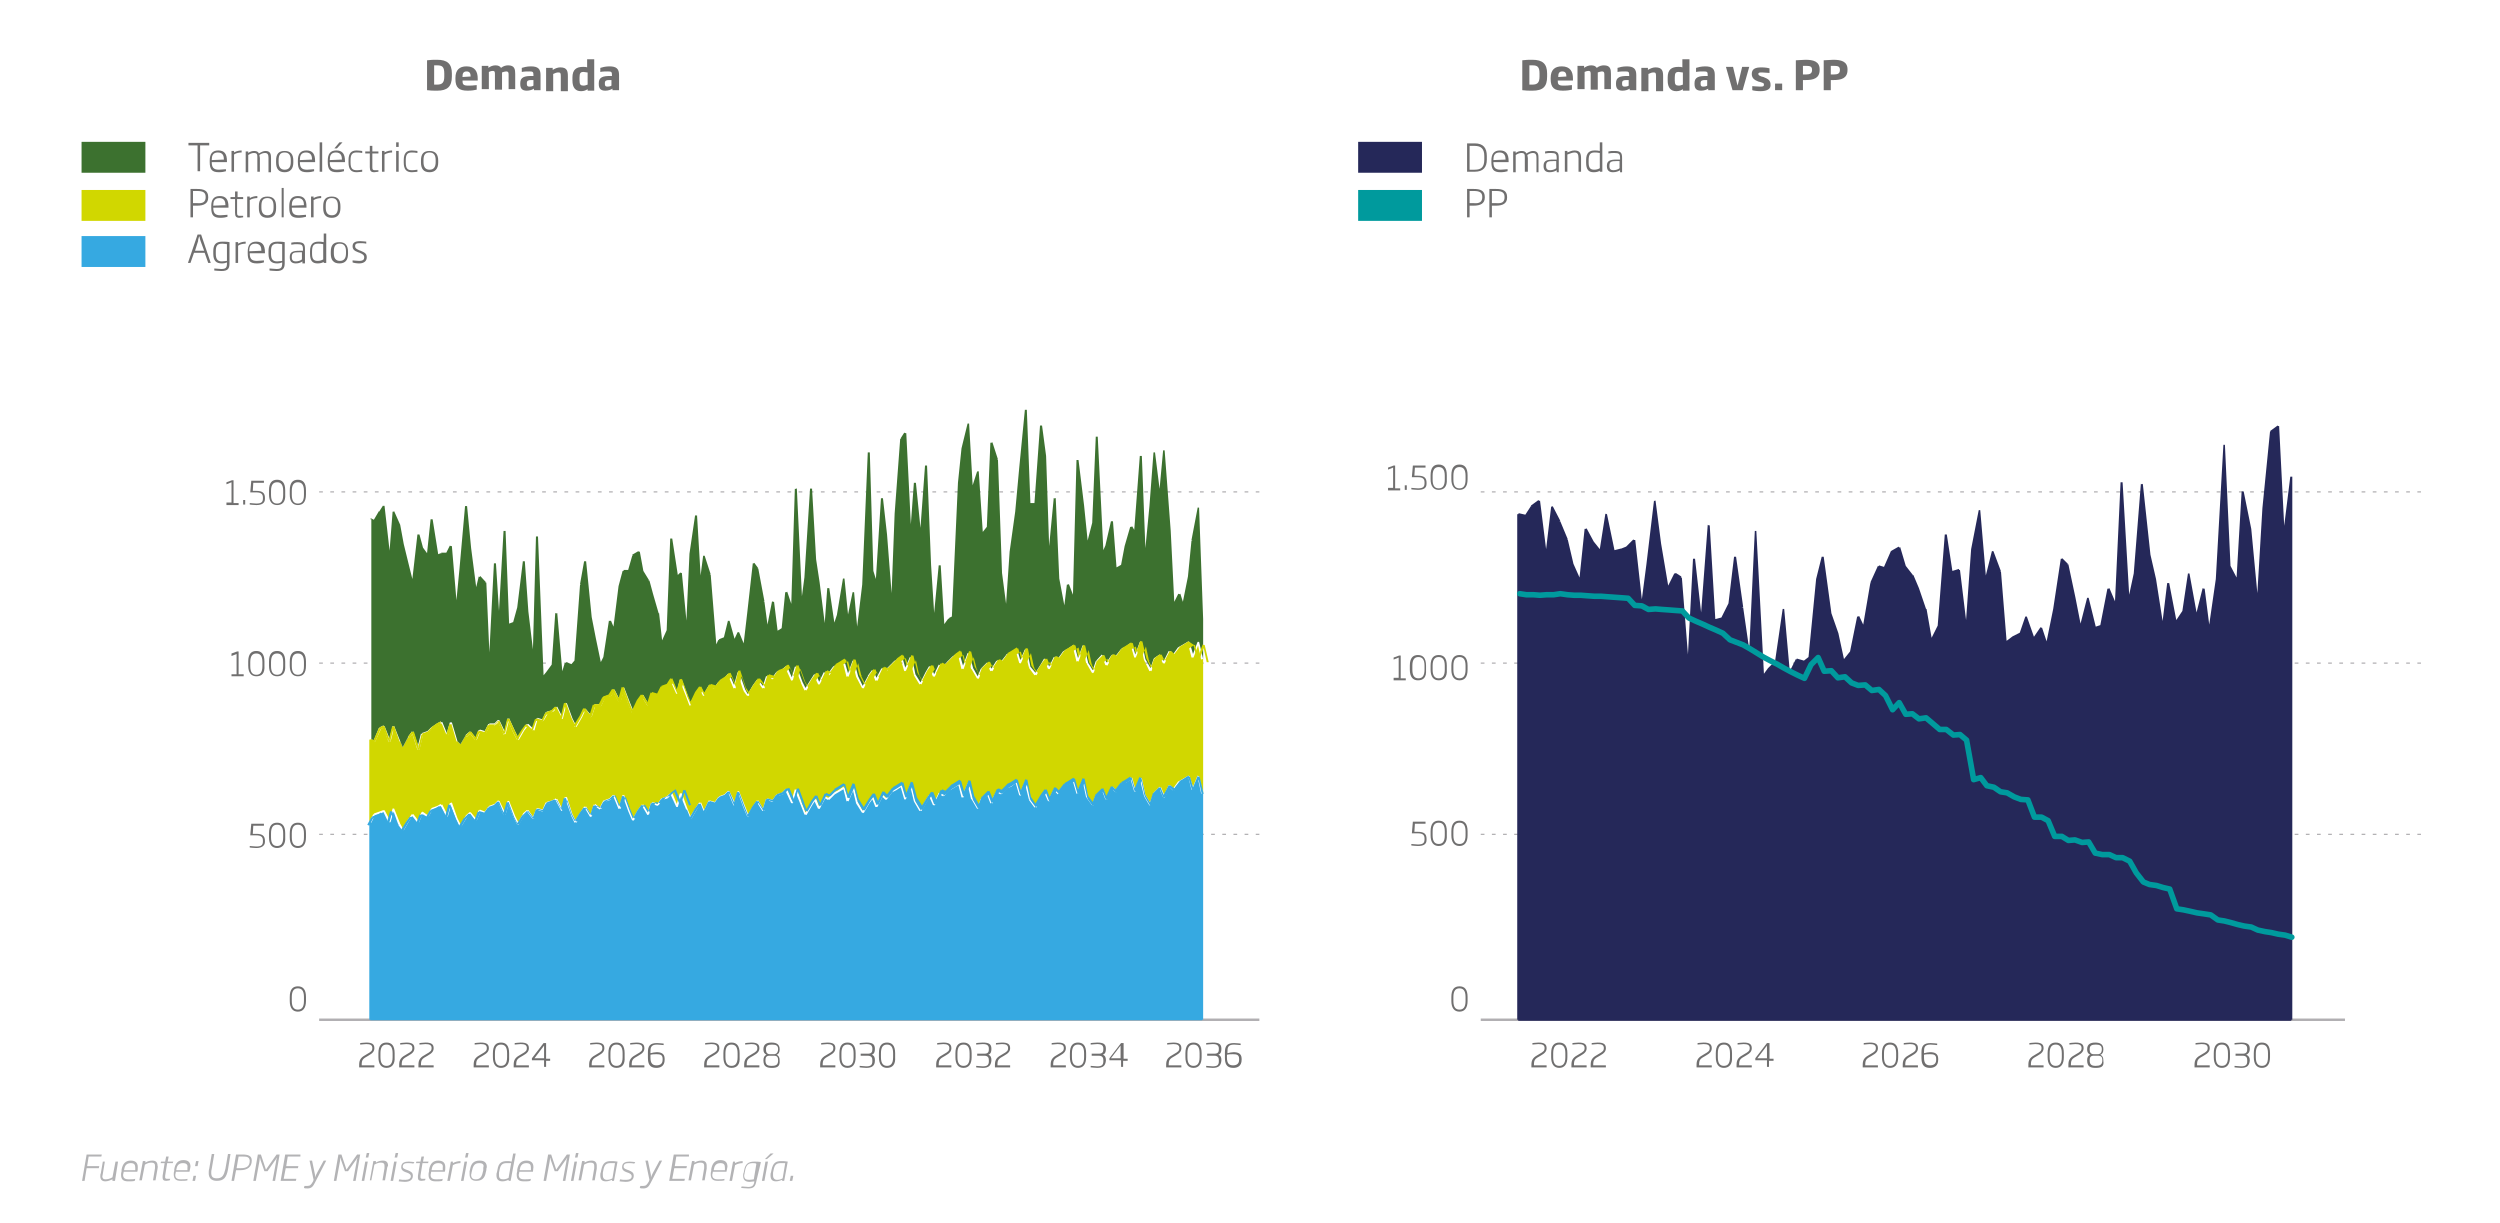
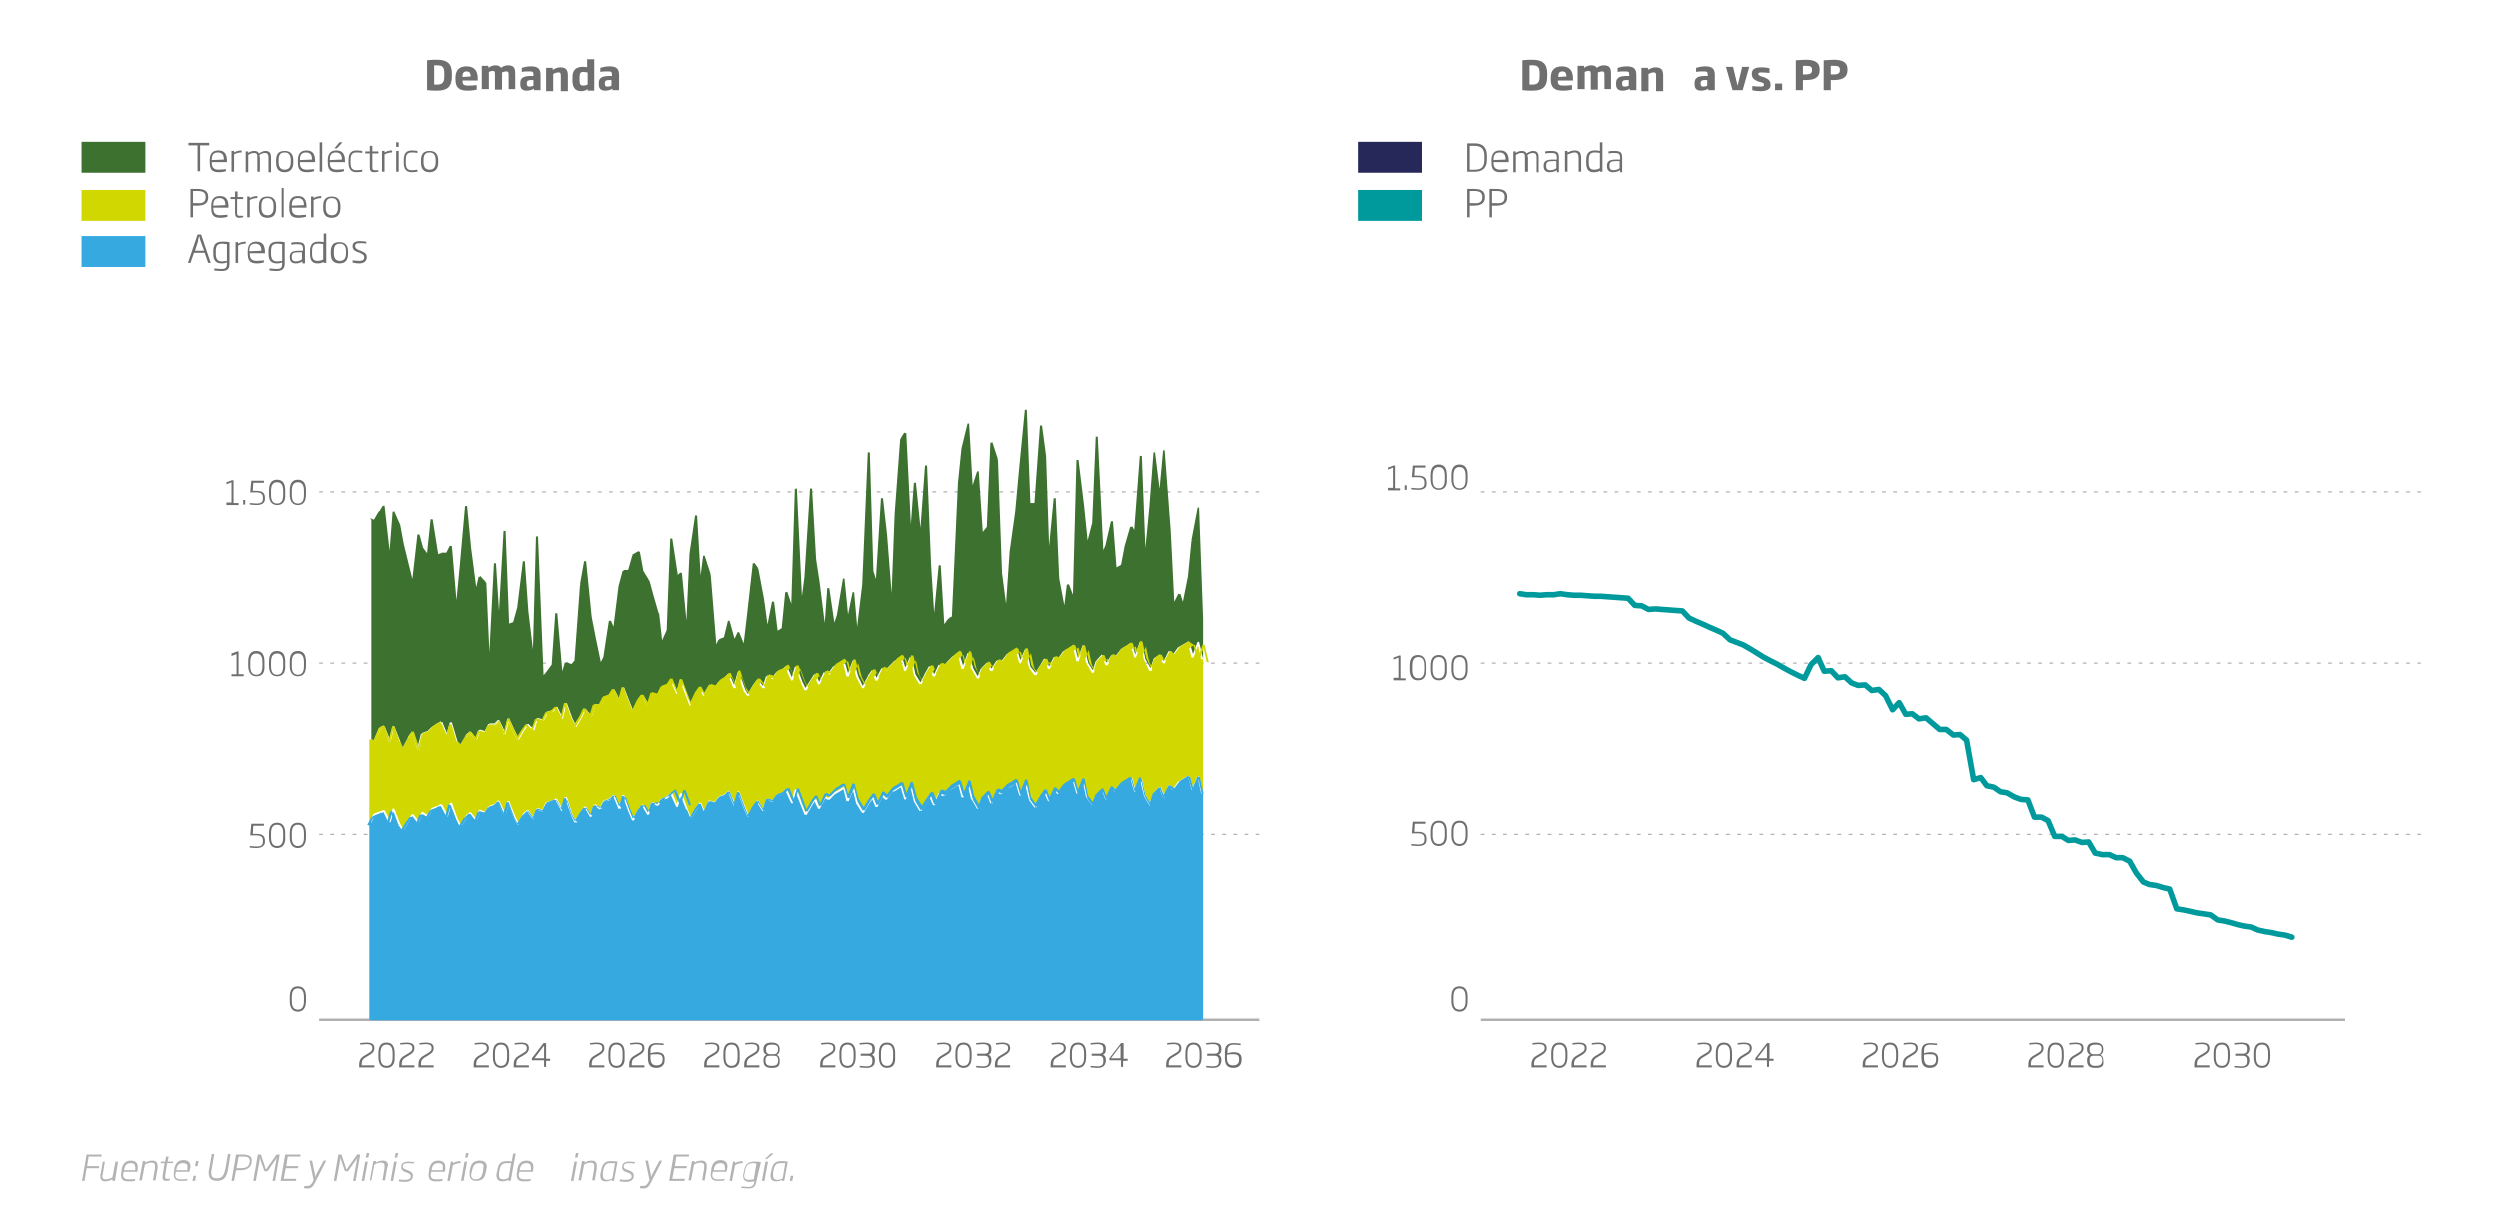
<svg xmlns="http://www.w3.org/2000/svg" version="1.1" id="Capa_1" x="0px" y="0px" viewBox="0 0 493.5 241.5" style="enable-background:new 0 0 493.5 241.5;" xml:space="preserve">
  <style type="text/css">
	.st0{fill:#706F6F;}
	.st1{fill:#B3B3B5;}
	.st2{fill:#3C712F;}
	.st3{fill:#252859;}
	.st4{fill:#D1D700;}
	.st5{fill:#009A9D;}
	.st6{fill:#36A9E1;}
	.st7{fill:none;stroke:#B1AFB2;stroke-width:0.244;stroke-miterlimit:10;stroke-dasharray:0.735,1.466;}
	.st8{fill:none;stroke:#B1AFB2;stroke-width:0.486;stroke-miterlimit:10;}
	.st9{fill:none;stroke:#009A9D;stroke-width:1.106;stroke-linecap:round;stroke-linejoin:round;stroke-miterlimit:10;}
</style>
  <g>
    <path class="st0" d="M86.3,17.9c-0.8,0-1.3,0-2-0.1v-5.9c0.8-0.1,1.2-0.1,2-0.1c2,0,2.9,0.8,2.9,2.7v0.6   C89.2,17.1,88.3,17.9,86.3,17.9z M87.7,14.5c0-1.3-0.4-1.6-1.4-1.6h-0.6v3.8h0.6c1,0,1.4-0.4,1.4-1.6V14.5z" />
    <path class="st0" d="M91.3,15.9L91.3,15.9c0,0.7,0.1,1,1.1,1c0.5,0,0.9,0,1.7-0.1v0.9c-0.4,0.1-1,0.2-1.8,0.2   c-1.7,0-2.4-0.6-2.4-2.3v-0.2c0-1.6,0.8-2.3,2.2-2.3c1.7,0,2.2,1.1,2.2,2.4v0.4H91.3z M92.9,15.1c0-0.5-0.1-1-0.8-1   c-0.7,0-0.8,0.5-0.8,1v0.1L92.9,15.1L92.9,15.1z" />
    <path class="st0" d="M100.4,17.8v-3c0-0.4,0-0.7-0.5-0.7c-0.2,0-0.5,0.1-0.8,0.2c0,0.1,0,0.3,0,0.4v3h-1.4v-3c0-0.4,0-0.7-0.4-0.7   c-0.3,0-0.6,0.1-0.8,0.2v3.4h-1.4v-4.6h1.3v0.4c0.4-0.3,0.9-0.5,1.4-0.5c0.6,0,0.9,0.2,1.1,0.5c0.5-0.4,1-0.5,1.4-0.5   c1.3,0,1.4,0.8,1.4,1.7v3H100.4z" />
    <path class="st0" d="M105.4,17.8v-0.3c-0.3,0.2-0.8,0.4-1.4,0.4c-0.9,0-1.3-0.4-1.3-1.3v-0.2c0-1.2,0.9-1.4,2.2-1.4h0.4v-0.2   c0-0.6-0.1-0.7-0.8-0.7c-0.4,0-1,0-1.5,0.1v-0.8c0.3-0.1,1-0.3,1.8-0.3c1.4,0,1.9,0.5,1.9,1.7v3H105.4z M105.4,15.8h-0.5   c-0.6,0-0.9,0.1-0.9,0.6v0.2c0,0.4,0.2,0.5,0.5,0.5c0.4,0,0.7-0.1,0.8-0.2V15.8z" />
    <path class="st0" d="M110.7,17.8V15c0-0.6-0.1-0.7-0.5-0.7c-0.3,0-0.6,0.1-1,0.3v3.4h-1.4v-4.6h1.3v0.4c0.5-0.3,1-0.5,1.5-0.5   c1.4,0,1.5,0.8,1.5,1.8v2.9H110.7z" />
    <path class="st0" d="M116,17.8v-0.2c-0.3,0.2-0.7,0.4-1.3,0.4c-1.1,0-1.7-0.7-1.7-2.1v-0.6c0-1.6,0.8-2.1,2.1-2.1   c0.3,0,0.6,0,0.8,0.1v-1.6h1.4v6.2H116z M115.9,14.3c-0.2,0-0.5-0.1-0.7-0.1c-0.6,0-0.8,0.2-0.8,1.1v0.6c0,0.8,0.2,1,0.8,1   c0.3,0,0.5-0.1,0.8-0.2V14.3z" />
    <path class="st0" d="M120.9,17.8v-0.3c-0.3,0.2-0.8,0.4-1.4,0.4c-0.9,0-1.3-0.4-1.3-1.3v-0.2c0-1.2,0.9-1.4,2.2-1.4h0.4v-0.2   c0-0.6-0.1-0.7-0.8-0.7c-0.4,0-1,0-1.5,0.1v-0.8c0.3-0.1,1-0.3,1.8-0.3c1.4,0,1.9,0.5,1.9,1.7v3H120.9z M120.8,15.8h-0.5   c-0.6,0-0.9,0.1-0.9,0.6v0.2c0,0.4,0.2,0.5,0.5,0.5c0.4,0,0.7-0.1,0.8-0.2V15.8z" />
  </g>
  <g>
    <path class="st0" d="M302.5,17.9c-0.8,0-1.3,0-2-0.1v-5.9c0.8-0.1,1.2-0.1,2-0.1c2,0,2.9,0.8,2.9,2.7v0.6   C305.4,17.1,304.6,17.9,302.5,17.9z M303.9,14.5c0-1.3-0.4-1.6-1.4-1.6h-0.6v3.8h0.6c1,0,1.4-0.4,1.4-1.6V14.5z" />
    <path class="st0" d="M307.5,15.9L307.5,15.9c0,0.7,0.1,1,1.1,1c0.5,0,0.9,0,1.7-0.1v0.9c-0.4,0.1-1,0.2-1.8,0.2   c-1.7,0-2.4-0.6-2.4-2.3v-0.2c0-1.6,0.8-2.3,2.2-2.3c1.7,0,2.2,1.1,2.2,2.4v0.4H307.5z M309.2,15.1c0-0.5-0.1-1-0.8-1   c-0.7,0-0.8,0.5-0.8,1v0.1L309.2,15.1L309.2,15.1z" />
    <path class="st0" d="M316.7,17.8v-3c0-0.4,0-0.7-0.5-0.7c-0.2,0-0.5,0.1-0.8,0.2c0,0.1,0,0.3,0,0.4v3h-1.4v-3c0-0.4,0-0.7-0.4-0.7   c-0.3,0-0.6,0.1-0.8,0.2v3.4h-1.4v-4.6h1.3v0.4c0.4-0.3,0.9-0.5,1.4-0.5c0.6,0,0.9,0.2,1.1,0.5c0.5-0.4,1-0.5,1.4-0.5   c1.3,0,1.4,0.8,1.4,1.7v3H316.7z" />
    <path class="st0" d="M321.7,17.8v-0.3c-0.3,0.2-0.8,0.4-1.4,0.4c-0.9,0-1.3-0.4-1.3-1.3v-0.2c0-1.2,0.9-1.4,2.2-1.4h0.4v-0.2   c0-0.6-0.1-0.7-0.8-0.7c-0.4,0-1,0-1.5,0.1v-0.8c0.3-0.1,1-0.3,1.8-0.3c1.4,0,1.9,0.5,1.9,1.7v3H321.7z M321.6,15.8h-0.5   c-0.6,0-0.9,0.1-0.9,0.6v0.2c0,0.4,0.2,0.5,0.5,0.5c0.4,0,0.7-0.1,0.8-0.2V15.8z" />
    <path class="st0" d="M326.9,17.8V15c0-0.6-0.1-0.7-0.5-0.7c-0.3,0-0.6,0.1-1,0.3v3.4H324v-4.6h1.3v0.4c0.5-0.3,1-0.5,1.5-0.5   c1.4,0,1.5,0.8,1.5,1.8v2.9H326.9z" />
-     <path class="st0" d="M332.2,17.8v-0.2c-0.3,0.2-0.7,0.4-1.3,0.4c-1.1,0-1.7-0.7-1.7-2.1v-0.6c0-1.6,0.8-2.1,2.1-2.1   c0.3,0,0.6,0,0.8,0.1v-1.6h1.4v6.2H332.2z M332.1,14.3c-0.2,0-0.5-0.1-0.7-0.1c-0.6,0-0.8,0.2-0.8,1.1v0.6c0,0.8,0.2,1,0.8,1   c0.3,0,0.5-0.1,0.8-0.2V14.3z" />
    <path class="st0" d="M337.2,17.8v-0.3c-0.3,0.2-0.8,0.4-1.4,0.4c-0.9,0-1.3-0.4-1.3-1.3v-0.2c0-1.2,0.9-1.4,2.2-1.4h0.4v-0.2   c0-0.6-0.1-0.7-0.8-0.7c-0.4,0-1,0-1.5,0.1v-0.8c0.3-0.1,1-0.3,1.8-0.3c1.4,0,1.9,0.5,1.9,1.7v3H337.2z M337.1,15.8h-0.5   c-0.6,0-0.9,0.1-0.9,0.6v0.2c0,0.4,0.2,0.5,0.5,0.5c0.4,0,0.7-0.1,0.8-0.2V15.8z" />
    <path class="st0" d="M344,17.8h-2l-1.3-4.6h1.4l0.6,2.5c0.1,0.4,0.2,0.9,0.3,1.2c0.1-0.4,0.2-0.8,0.3-1.2l0.6-2.5h1.4L344,17.8z" />
    <path class="st0" d="M347.5,18c-0.6,0-1.4-0.1-1.6-0.2v-0.8c0.2,0,0.9,0.1,1.6,0.1c0.6,0,0.7-0.1,0.7-0.4c0-0.3-0.1-0.3-0.7-0.5   l-0.4-0.1c-0.8-0.3-1.3-0.7-1.3-1.5c0-1,0.7-1.3,1.9-1.3c0.7,0,1.3,0.1,1.6,0.2v0.9c-0.5,0-1-0.1-1.5-0.1c-0.4,0-0.7,0-0.7,0.3   c0,0.2,0.1,0.3,0.6,0.5l0.4,0.1c1,0.4,1.4,0.7,1.4,1.5C349.6,17.5,348.9,18,347.5,18z" />
    <path class="st0" d="M350.4,17.8v-1.3h1.4v1.3H350.4z" />
    <path class="st0" d="M356.5,15.8c-0.2,0-0.4,0-0.6,0v2h-1.4v-5.9c0.7,0,1.2-0.1,1.9-0.1c1.5,0,2.8,0.3,2.8,1.9v0.1   C359.2,15.5,357.9,15.8,356.5,15.8z M357.7,13.8c0-0.7-0.4-0.8-1.2-0.8c-0.2,0-0.4,0-0.6,0v1.7h0.6   C357.3,14.7,357.7,14.5,357.7,13.8L357.7,13.8z" />
    <path class="st0" d="M362,15.8c-0.2,0-0.4,0-0.6,0v2H360v-5.9c0.7,0,1.2-0.1,1.9-0.1c1.5,0,2.8,0.3,2.8,1.9v0.1   C364.7,15.5,363.4,15.8,362,15.8z M363.2,13.8c0-0.7-0.4-0.8-1.2-0.8c-0.2,0-0.4,0-0.6,0v1.7h0.6C362.8,14.7,363.2,14.5,363.2,13.8   L363.2,13.8z" />
  </g>
  <g>
    <path class="st1" d="M20,228.3h-2.5l-0.3,1.9h2.4l-0.1,0.4h-2.4l-0.4,2.5h-0.5l0.9-5.2h3L20,228.3z" />
    <path class="st1" d="M22.7,233.1h-0.5l0-0.3c-0.5,0.2-0.9,0.4-1.4,0.4c-0.7,0-1-0.4-1-1c0-0.2,0-0.4,0.1-0.6l0.4-2.3h0.4l-0.4,2.4   c0,0.2-0.1,0.4-0.1,0.5c0,0.4,0.2,0.6,0.6,0.6c0.4,0,0.9-0.1,1.4-0.4l0.6-3.1h0.5L22.7,233.1z" />
    <path class="st1" d="M27.1,231.3h-2.7l0,0.1c0,0.2-0.1,0.3-0.1,0.5c0,0.6,0.3,0.9,1.1,0.9c0.4,0,1,0,1.3-0.1l-0.1,0.4   c-0.3,0.1-0.8,0.1-1.3,0.1c-1,0-1.4-0.4-1.4-1.3c0-0.2,0-0.4,0.1-0.7l0-0.3c0.2-1.2,0.8-1.8,1.8-1.8c0.9,0,1.4,0.4,1.4,1.3   C27.2,230.7,27.2,231,27.1,231.3z M25.8,229.6c-0.9,0-1.2,0.6-1.3,1.3l0,0.1h2.2c0-0.2,0-0.4,0-0.5   C26.7,229.9,26.5,229.6,25.8,229.6z" />
    <path class="st1" d="M31.1,230.7l-0.4,2.3h-0.5l0.4-2.4c0-0.2,0-0.3,0-0.5c0-0.4-0.2-0.6-0.7-0.6c-0.4,0-0.8,0.1-1.3,0.4l-0.6,3.1   h-0.5l0.7-3.8h0.5l0,0.3c0.5-0.3,0.9-0.4,1.4-0.4c0.7,0,1,0.4,1,1C31.2,230.3,31.1,230.5,31.1,230.7z" />
    <path class="st1" d="M34.1,229.6H33l-0.4,2.5c0,0.2,0,0.3,0,0.3c0,0.2,0.1,0.3,0.4,0.3c0.2,0,0.4,0,0.6,0l-0.1,0.3   c-0.1,0-0.4,0.1-0.7,0.1c-0.5,0-0.7-0.2-0.7-0.6c0-0.1,0-0.2,0-0.4l0.4-2.5l-0.8,0l0.1-0.3h0.8l0.2-1h0.5l-0.2,1h1.1L34.1,229.6z" />
    <path class="st1" d="M37.4,231.3h-2.7l0,0.1c0,0.2-0.1,0.3-0.1,0.5c0,0.6,0.3,0.9,1.1,0.9c0.4,0,1,0,1.3-0.1L37,233   c-0.3,0.1-0.8,0.1-1.3,0.1c-1,0-1.4-0.4-1.4-1.3c0-0.2,0-0.4,0.1-0.7l0-0.3c0.2-1.2,0.8-1.8,1.8-1.8c0.9,0,1.4,0.4,1.4,1.3   C37.5,230.7,37.5,231,37.4,231.3z M36.1,229.6c-0.9,0-1.2,0.6-1.3,1.3l0,0.1H37c0-0.2,0-0.4,0-0.5   C37.1,229.9,36.8,229.6,36.1,229.6z" />
    <path class="st1" d="M38,233.1l0.2-1h0.5l-0.2,1H38z M38.5,230.2l0.2-1h0.5l-0.2,1H38.5z" />
    <path class="st1" d="M45,230.9c-0.3,1.5-0.8,2.2-2.2,2.2c-1.1,0-1.6-0.6-1.6-1.5c0-0.3,0-0.6,0.1-0.9l0.5-2.9h0.5l-0.5,2.9   c-0.1,0.3-0.1,0.6-0.1,0.8c0,0.8,0.3,1.1,1.1,1.1c1.1,0,1.4-0.6,1.7-1.9l0.5-2.9h0.5L45,230.9z" />
    <path class="st1" d="M47.4,231c-0.3,0-0.5,0-0.8,0l-0.4,2.1h-0.5l0.9-5.2c0.4,0,0.8,0,1.2,0c1.1,0,1.9,0.2,1.9,1.2   C49.7,230.4,48.8,231,47.4,231z M47.9,228.3c-0.3,0-0.6,0-0.8,0l-0.4,2.3c0.3,0,0.5,0,0.8,0c1.1,0,1.8-0.3,1.8-1.5   C49.2,228.4,48.8,228.3,47.9,228.3z" />
    <path class="st1" d="M54.3,233.1h-0.5l0.7-3.8c0-0.3,0.1-0.5,0.2-0.8h0c-0.2,0.2-0.3,0.5-0.5,0.7l-1.4,2h-0.6l-0.7-2   c-0.1-0.2-0.1-0.5-0.2-0.7h0c0,0.3-0.1,0.5-0.1,0.8l-0.7,3.8h-0.5l0.9-5.2h0.6l0.8,2.4c0.1,0.2,0.1,0.4,0.2,0.6h0   c0.1-0.2,0.3-0.4,0.4-0.6l1.7-2.4h0.6L54.3,233.1z" />
    <path class="st1" d="M59.3,228.3h-2.5l-0.3,1.9h2.4l-0.1,0.4h-2.4l-0.4,2.1h2.5l-0.1,0.4h-3l0.9-5.2h3L59.3,228.3z" />
    <path class="st1" d="M62.2,233.4c-0.4,0.8-0.7,1.2-1.5,1.2c-0.3,0-0.5,0-0.7-0.1l0.1-0.4c0.3,0,0.4,0,0.6,0c0.5,0,0.7-0.2,1.1-0.9   l0.1-0.3l-0.8-3.8h0.5l0.5,2.4c0.1,0.3,0.1,0.5,0.1,0.9c0.1-0.3,0.2-0.5,0.4-0.9l1.3-2.4h0.5L62.2,233.4z" />
    <path class="st1" d="M70.2,233.1h-0.5l0.7-3.8c0-0.3,0.1-0.5,0.2-0.8h0c-0.2,0.2-0.3,0.5-0.5,0.7l-1.4,2h-0.6l-0.7-2   c-0.1-0.2-0.1-0.5-0.2-0.7h0c0,0.3-0.1,0.5-0.1,0.8l-0.7,3.8h-0.5l0.9-5.2h0.6l0.8,2.4c0.1,0.2,0.1,0.4,0.2,0.6h0   c0.1-0.2,0.3-0.4,0.4-0.6l1.7-2.4h0.6L70.2,233.1z" />
    <path class="st1" d="M71.9,233.1h-0.5l0.7-3.8h0.5L71.9,233.1z M72.7,228.5h-0.5l0.2-0.9h0.5L72.7,228.5z" />
    <path class="st1" d="M76.4,230.7l-0.4,2.3h-0.5l0.4-2.4c0-0.2,0-0.3,0-0.5c0-0.4-0.2-0.6-0.7-0.6c-0.4,0-0.8,0.1-1.3,0.4l-0.6,3.1   H73l0.7-3.8h0.5l0,0.3c0.5-0.3,0.9-0.4,1.4-0.4c0.7,0,1,0.4,1,1C76.5,230.3,76.4,230.5,76.4,230.7z" />
    <path class="st1" d="M77.6,233.1h-0.5l0.7-3.8h0.5L77.6,233.1z M78.4,228.5h-0.5l0.2-0.9h0.5L78.4,228.5z" />
    <path class="st1" d="M81.6,229.7c-0.4-0.1-0.8-0.1-1.1-0.1c-0.5,0-1,0.1-1,0.7c0,0.3,0.2,0.4,0.7,0.6l0.3,0.1c0.7,0.3,1,0.5,1,1.1   c0,0.8-0.6,1.2-1.6,1.2c-0.5,0-1-0.1-1.2-0.1l0.1-0.4c0.4,0.1,0.7,0.1,1.2,0.1c0.6,0,1.1-0.2,1.1-0.7c0-0.3-0.2-0.5-0.7-0.7   l-0.3-0.1c-0.6-0.2-0.9-0.5-0.9-1c0-0.9,0.7-1.1,1.5-1.1c0.5,0,0.9,0.1,1.1,0.1L81.6,229.7z" />
-     <path class="st1" d="M84.5,229.6h-1.1l-0.4,2.5c0,0.2,0,0.3,0,0.3c0,0.2,0.1,0.3,0.4,0.3c0.2,0,0.4,0,0.6,0l-0.1,0.3   c-0.1,0-0.4,0.1-0.7,0.1c-0.5,0-0.7-0.2-0.7-0.6c0-0.1,0-0.2,0-0.4l0.4-2.5l-0.8,0l0.1-0.3H83l0.2-1h0.5l-0.2,1h1.1L84.5,229.6z" />
    <path class="st1" d="M87.8,231.3h-2.7l0,0.1c0,0.2-0.1,0.3-0.1,0.5c0,0.6,0.3,0.9,1.1,0.9c0.4,0,1,0,1.3-0.1l-0.1,0.4   c-0.3,0.1-0.8,0.1-1.3,0.1c-1,0-1.4-0.4-1.4-1.3c0-0.2,0-0.4,0.1-0.7l0-0.3c0.2-1.2,0.8-1.8,1.8-1.8c0.9,0,1.4,0.4,1.4,1.3   C87.9,230.7,87.9,231,87.8,231.3z M86.5,229.6c-0.9,0-1.2,0.6-1.3,1.3l0,0.1h2.2c0-0.2,0-0.4,0-0.5   C87.5,229.9,87.2,229.6,86.5,229.6z" />
    <path class="st1" d="M90.9,229.6c-0.4,0-1,0.1-1.5,0.4l-0.6,3.1h-0.5l0.7-3.8h0.4l0,0.3c0.5-0.3,1.1-0.4,1.5-0.4L90.9,229.6z" />
    <path class="st1" d="M91.5,233.1H91l0.7-3.8h0.5L91.5,233.1z M92.3,228.5h-0.5l0.2-0.9h0.5L92.3,228.5z" />
    <path class="st1" d="M96,231l-0.1,0.4c-0.2,1.2-0.8,1.7-1.9,1.7c-0.9,0-1.3-0.5-1.3-1.3c0-0.2,0-0.4,0-0.6l0.1-0.4   c0.2-1.2,0.8-1.7,1.9-1.7c0.9,0,1.4,0.4,1.4,1.3C96,230.6,96,230.9,96,231z M94.6,229.6c-0.8,0-1.2,0.4-1.4,1.4l-0.1,0.4   c0,0.2-0.1,0.4-0.1,0.5c0,0.6,0.3,0.9,0.9,0.9c0.8,0,1.2-0.4,1.4-1.4l0.1-0.4c0-0.2,0-0.4,0-0.5C95.6,229.9,95.3,229.6,94.6,229.6z   " />
    <path class="st1" d="M100.8,233.1h-0.4l0-0.2c-0.3,0.1-0.7,0.3-1.2,0.3c-0.8,0-1.2-0.4-1.2-1.2c0-0.2,0-0.4,0.1-0.6l0.1-0.5   c0.2-1.4,0.9-1.7,1.9-1.7c0.3,0,0.5,0,0.9,0.1l0.3-1.6h0.5L100.8,233.1z M100,229.6c-0.8,0-1.2,0.3-1.4,1.4l-0.1,0.5   c0,0.2,0,0.4,0,0.5c0,0.6,0.3,0.8,0.8,0.8c0.4,0,0.8-0.1,1.1-0.3l0.5-2.9C100.6,229.6,100.2,229.6,100,229.6z" />
    <path class="st1" d="M105.2,231.3h-2.7l0,0.1c0,0.2-0.1,0.3-0.1,0.5c0,0.6,0.3,0.9,1.1,0.9c0.4,0,1,0,1.3-0.1l-0.1,0.4   c-0.3,0.1-0.8,0.1-1.3,0.1c-1,0-1.4-0.4-1.4-1.3c0-0.2,0-0.4,0.1-0.7l0-0.3c0.2-1.2,0.8-1.8,1.8-1.8c0.9,0,1.4,0.4,1.4,1.3   C105.3,230.7,105.2,231,105.2,231.3z M103.9,229.6c-0.9,0-1.2,0.6-1.3,1.3l0,0.1h2.2c0-0.2,0-0.4,0-0.5   C104.8,229.9,104.6,229.6,103.9,229.6z" />
-     <path class="st1" d="M111.6,233.1h-0.5l0.7-3.8c0-0.3,0.1-0.5,0.2-0.8h0c-0.2,0.2-0.3,0.5-0.5,0.7l-1.4,2h-0.6l-0.7-2   c-0.1-0.2-0.1-0.5-0.2-0.7h0c0,0.3-0.1,0.5-0.1,0.8l-0.7,3.8h-0.5l0.9-5.2h0.6l0.8,2.4c0.1,0.2,0.1,0.4,0.2,0.6h0   c0.1-0.2,0.3-0.4,0.4-0.6l1.7-2.4h0.6L111.6,233.1z" />
    <path class="st1" d="M113.2,233.1h-0.5l0.7-3.8h0.5L113.2,233.1z M114,228.5h-0.5l0.2-0.9h0.5L114,228.5z" />
    <path class="st1" d="M117.8,230.7l-0.4,2.3h-0.5l0.4-2.4c0-0.2,0-0.3,0-0.5c0-0.4-0.2-0.6-0.7-0.6c-0.4,0-0.8,0.1-1.3,0.4l-0.6,3.1   h-0.5l0.7-3.8h0.5l0,0.3c0.5-0.3,0.9-0.4,1.4-0.4c0.7,0,1,0.4,1,1C117.8,230.3,117.8,230.5,117.8,230.7z" />
    <path class="st1" d="M120.8,233.1l0-0.2c-0.3,0.1-0.7,0.3-1.2,0.3c-0.8,0-1.1-0.4-1.1-1.2c0-0.2,0-0.4,0.1-0.6l0.1-0.5   c0.3-1.4,0.9-1.7,1.9-1.7c0.3,0,0.8,0,1.3,0.1l-0.7,3.8H120.8z M121.4,229.6c-0.4,0-0.7,0-0.9,0c-0.8,0-1.2,0.3-1.4,1.4l-0.1,0.5   c0,0.2,0,0.3,0,0.5c0,0.6,0.3,0.9,0.8,0.9c0.4,0,0.8-0.1,1.1-0.3L121.4,229.6z" />
    <path class="st1" d="M125.2,229.7c-0.4-0.1-0.8-0.1-1.1-0.1c-0.5,0-1,0.1-1,0.7c0,0.3,0.2,0.4,0.7,0.6l0.3,0.1c0.7,0.3,1,0.5,1,1.1   c0,0.8-0.6,1.2-1.6,1.2c-0.5,0-1-0.1-1.2-0.1l0.1-0.4c0.4,0.1,0.7,0.1,1.2,0.1c0.6,0,1.1-0.2,1.1-0.7c0-0.3-0.2-0.5-0.7-0.7   l-0.3-0.1c-0.6-0.2-0.9-0.5-0.9-1c0-0.9,0.7-1.1,1.5-1.1c0.5,0,0.9,0.1,1.1,0.1L125.2,229.7z" />
    <path class="st1" d="M128.5,233.4c-0.4,0.8-0.7,1.2-1.5,1.2c-0.3,0-0.5,0-0.7-0.1l0.1-0.4c0.3,0,0.4,0,0.6,0c0.5,0,0.7-0.2,1.1-0.9   l0.1-0.3l-0.8-3.8h0.5l0.5,2.4c0.1,0.3,0.1,0.5,0.1,0.9c0.1-0.3,0.2-0.5,0.4-0.9l1.3-2.4h0.5L128.5,233.4z" />
    <path class="st1" d="M136,228.3h-2.5l-0.3,1.9h2.4l-0.1,0.4h-2.4l-0.4,2.1h2.5l-0.1,0.4h-3l0.9-5.2h3L136,228.3z" />
    <path class="st1" d="M139.5,230.7l-0.4,2.3h-0.5l0.4-2.4c0-0.2,0-0.3,0-0.5c0-0.4-0.2-0.6-0.7-0.6c-0.4,0-0.8,0.1-1.3,0.4l-0.6,3.1   h-0.5l0.7-3.8h0.5l0,0.3c0.5-0.3,0.9-0.4,1.4-0.4c0.7,0,1,0.4,1,1C139.5,230.3,139.5,230.5,139.5,230.7z" />
    <path class="st1" d="M143.4,231.3h-2.7l0,0.1c0,0.2-0.1,0.3-0.1,0.5c0,0.6,0.3,0.9,1.1,0.9c0.4,0,1,0,1.3-0.1L143,233   c-0.3,0.1-0.8,0.1-1.3,0.1c-1,0-1.4-0.4-1.4-1.3c0-0.2,0-0.4,0.1-0.7l0-0.3c0.2-1.2,0.8-1.8,1.8-1.8c0.9,0,1.4,0.4,1.4,1.3   C143.5,230.7,143.5,231,143.4,231.3z M142.2,229.6c-0.9,0-1.2,0.6-1.3,1.3l0,0.1h2.2c0-0.2,0-0.4,0-0.5   C143.1,229.9,142.9,229.6,142.2,229.6z" />
    <path class="st1" d="M146.6,229.6c-0.4,0-1,0.1-1.5,0.4l-0.6,3.1h-0.5l0.7-3.8h0.4l0,0.3c0.5-0.3,1.1-0.4,1.5-0.4L146.6,229.6z" />
    <path class="st1" d="M149.3,233.2c-0.2,1-0.5,1.4-1.6,1.4c-0.6,0-1.1-0.1-1.4-0.1l0.1-0.3c0.4,0,0.9,0.1,1.3,0.1   c0.8,0,1.1-0.3,1.2-1l0-0.1c-0.2,0-0.6,0.1-0.9,0.1c-0.9,0-1.3-0.4-1.3-1.2c0-0.2,0-0.4,0.1-0.6l0.1-0.5c0.2-1.2,0.8-1.7,2-1.7   c0.4,0,0.9,0,1.3,0.1L149.3,233.2z M148.6,229.6c-0.9,0-1.3,0.4-1.5,1.4l-0.1,0.5c0,0.2-0.1,0.3-0.1,0.5c0,0.7,0.3,0.9,1,0.9   c0.4,0,0.8-0.1,0.9-0.1l0.5-3C149.3,229.6,148.9,229.6,148.6,229.6z" />
    <path class="st1" d="M150.4,233.1l0.7-3.8h0.5l-0.7,3.8H150.4z M151.4,228.8H151l1.1-1.1h0.6L151.4,228.8z" />
    <path class="st1" d="M154.4,233.1l0-0.2c-0.3,0.1-0.7,0.3-1.2,0.3c-0.8,0-1.1-0.4-1.1-1.2c0-0.2,0-0.4,0.1-0.6l0.1-0.5   c0.3-1.4,0.9-1.7,1.9-1.7c0.3,0,0.8,0,1.3,0.1l-0.7,3.8H154.4z M155,229.6c-0.4,0-0.7,0-0.9,0c-0.8,0-1.2,0.3-1.4,1.4l-0.1,0.5   c0,0.2,0,0.3,0,0.5c0,0.6,0.3,0.9,0.8,0.9c0.4,0,0.8-0.1,1.1-0.3L155,229.6z" />
    <path class="st1" d="M155.9,233.1l0.2-1h0.5l-0.2,1H155.9z" />
  </g>
  <g>
    <path class="st0" d="M39.5,28.7v5.1H39v-5.1h-1.8v-0.5h4.1v0.5H39.5z" />
    <path class="st0" d="M41.8,32L41.8,32c0,1,0.3,1.5,1.4,1.5c0.5,0,1-0.1,1.4-0.1v0.4c-0.3,0.1-0.8,0.2-1.4,0.2c-1.4,0-1.8-0.6-1.8-2   v-0.3c0-1.3,0.5-2,1.7-2c1.2,0,1.7,0.7,1.7,2.1V32H41.8z M44.2,31.5c0-0.7-0.2-1.4-1.2-1.4c-1,0-1.2,0.7-1.2,1.4l0,0.1L44.2,31.5   L44.2,31.5z" />
    <path class="st0" d="M46.2,30.5v3.4h-0.5v-4.1h0.5v0.3c0.5-0.3,1.1-0.4,1.5-0.4v0.4C47.2,30.1,46.6,30.2,46.2,30.5z" />
    <path class="st0" d="M53,33.9v-2.7c0-0.6-0.1-1-0.7-1c-0.3,0-0.7,0.1-1.1,0.4c0,0.2,0.1,0.4,0.1,0.6v2.7h-0.5v-2.7c0-0.7,0-1-0.7-1   c-0.4,0-0.8,0.2-1.1,0.4v3.4h-0.5v-4.1h0.5v0.3c0.4-0.3,0.8-0.4,1.2-0.4c0.5,0,0.8,0.2,0.9,0.5c0.5-0.3,0.9-0.5,1.3-0.5   c1.1,0,1.1,0.8,1.1,1.5v2.7H53z" />
    <path class="st0" d="M56.2,34c-1.2,0-1.7-0.7-1.7-1.9v-0.4c0-1.3,0.5-1.9,1.7-1.9s1.7,0.7,1.7,1.9v0.4C57.9,33.3,57.3,34,56.2,34z    M57.4,31.6c0-1-0.4-1.5-1.2-1.5c-0.8,0-1.2,0.4-1.2,1.5v0.4c0,1,0.4,1.5,1.2,1.5c0.8,0,1.2-0.5,1.2-1.5V31.6z" />
    <path class="st0" d="M59.2,32L59.2,32c0,1,0.3,1.5,1.4,1.5c0.5,0,1-0.1,1.4-0.1v0.4c-0.3,0.1-0.8,0.2-1.4,0.2c-1.4,0-1.8-0.6-1.8-2   v-0.3c0-1.3,0.5-2,1.7-2c1.2,0,1.7,0.7,1.7,2.1V32H59.2z M61.6,31.5c0-0.7-0.2-1.4-1.2-1.4c-1,0-1.2,0.7-1.2,1.4l0,0.1L61.6,31.5   L61.6,31.5z" />
    <path class="st0" d="M63.1,33.9v-5.8h0.5v5.8H63.1z" />
    <path class="st0" d="M65.1,32L65.1,32c0,1,0.3,1.5,1.4,1.5c0.5,0,1-0.1,1.4-0.1v0.4c-0.3,0.1-0.8,0.2-1.4,0.2c-1.4,0-1.8-0.6-1.8-2   v-0.3c0-1.3,0.5-2,1.7-2c1.2,0,1.7,0.7,1.7,2.1V32H65.1z M67.5,31.5c0-0.7-0.2-1.4-1.2-1.4c-1,0-1.2,0.7-1.2,1.4v0.1L67.5,31.5   L67.5,31.5z M66.5,29.3H66l1-1.2h0.6L66.5,29.3z" />
    <path class="st0" d="M70.4,34c-1.1,0-1.6-0.6-1.6-1.9v-0.5c0-1.3,0.5-1.9,1.6-1.9c0.5,0,0.9,0.1,1.1,0.1v0.4   c-0.5-0.1-0.8-0.1-1.1-0.1c-0.8,0-1.2,0.3-1.2,1.5v0.5c0,1.2,0.4,1.5,1.2,1.5c0.2,0,0.5,0,1.1-0.1v0.4C71.3,33.9,70.9,34,70.4,34z" />
    <path class="st0" d="M73.9,34c-0.7,0-0.9-0.3-0.9-1v-2.7l-0.9,0v-0.4H73v-1.1h0.5v1.1h1.2v0.4h-1.2v2.7c0,0.5,0.1,0.6,0.5,0.6   c0.2,0,0.5,0,0.7,0v0.3C74.4,33.9,74.1,34,73.9,34z" />
    <path class="st0" d="M75.9,30.5v3.4h-0.5v-4.1h0.5v0.3c0.5-0.3,1.1-0.4,1.5-0.4v0.4C77,30.1,76.4,30.2,75.9,30.5z" />
    <path class="st0" d="M78.2,29v-0.9h0.5V29H78.2z M78.2,33.9v-4.1h0.5v4.1H78.2z" />
    <path class="st0" d="M81.3,34c-1.1,0-1.6-0.6-1.6-1.9v-0.5c0-1.3,0.5-1.9,1.6-1.9c0.5,0,0.9,0.1,1.1,0.1v0.4   c-0.5-0.1-0.8-0.1-1.1-0.1c-0.8,0-1.2,0.3-1.2,1.5v0.5c0,1.2,0.4,1.5,1.2,1.5c0.2,0,0.5,0,1.1-0.1v0.4C82.2,33.9,81.8,34,81.3,34z" />
    <path class="st0" d="M84.8,34c-1.2,0-1.7-0.7-1.7-1.9v-0.4c0-1.3,0.5-1.9,1.7-1.9s1.7,0.7,1.7,1.9v0.4C86.5,33.3,85.9,34,84.8,34z    M86,31.6c0-1-0.4-1.5-1.2-1.5c-0.8,0-1.2,0.4-1.2,1.5v0.4c0,1,0.4,1.5,1.2,1.5c0.8,0,1.2-0.5,1.2-1.5V31.6z" />
  </g>
  <g>
    <path class="st0" d="M38.9,40.6c-0.2,0-0.5,0-0.8,0v2.3h-0.5v-5.6c0.5,0,0.9,0,1.3,0c1.3,0,2.2,0.3,2.2,1.6V39   C41.1,40.2,40.2,40.6,38.9,40.6z M40.6,38.9c0-0.9-0.5-1.2-1.7-1.2c-0.3,0-0.6,0-0.8,0v2.4c0.3,0,0.6,0,0.8,0   C40,40.2,40.6,39.9,40.6,38.9L40.6,38.9z" />
    <path class="st0" d="M42.1,41L42.1,41c0,1,0.3,1.5,1.4,1.5c0.5,0,1-0.1,1.4-0.1v0.4c-0.3,0.1-0.8,0.2-1.4,0.2c-1.4,0-1.8-0.6-1.8-2   v-0.3c0-1.3,0.5-2,1.7-2c1.2,0,1.7,0.7,1.7,2.1V41H42.1z M44.5,40.5c0-0.7-0.2-1.4-1.2-1.4c-1,0-1.2,0.7-1.2,1.4l0,0.1L44.5,40.5   L44.5,40.5z" />
    <path class="st0" d="M47.3,43c-0.7,0-0.9-0.3-0.9-1v-2.7l-0.9,0v-0.4h0.9v-1.1h0.5v1.1H48v0.4h-1.2v2.7c0,0.5,0.1,0.6,0.5,0.6   c0.2,0,0.5,0,0.7,0v0.3C47.8,42.9,47.5,43,47.3,43z" />
    <path class="st0" d="M49.3,39.5v3.4h-0.5v-4.1h0.5v0.3c0.5-0.3,1.1-0.4,1.5-0.4v0.4C50.4,39.1,49.7,39.2,49.3,39.5z" />
    <path class="st0" d="M52.8,43c-1.2,0-1.7-0.7-1.7-1.9v-0.4c0-1.3,0.5-1.9,1.7-1.9s1.7,0.7,1.7,1.9v0.4C54.5,42.3,54,43,52.8,43z    M54,40.6c0-1-0.4-1.5-1.2-1.5c-0.8,0-1.2,0.4-1.2,1.5v0.4c0,1,0.4,1.5,1.2,1.5c0.8,0,1.2-0.5,1.2-1.5V40.6z" />
    <path class="st0" d="M55.6,42.9v-5.8H56v5.8H55.6z" />
    <path class="st0" d="M57.6,41L57.6,41c0,1,0.3,1.5,1.4,1.5c0.5,0,1-0.1,1.4-0.1v0.4C60,42.9,59.5,43,58.9,43c-1.4,0-1.8-0.6-1.8-2   v-0.3c0-1.3,0.5-2,1.7-2c1.2,0,1.7,0.7,1.7,2.1V41H57.6z M60,40.5c0-0.7-0.2-1.4-1.2-1.4c-1,0-1.2,0.7-1.2,1.4l0,0.1L60,40.5   L60,40.5z" />
    <path class="st0" d="M61.9,39.5v3.4h-0.5v-4.1h0.5v0.3c0.5-0.3,1.1-0.4,1.5-0.4v0.4C63,39.1,62.4,39.2,61.9,39.5z" />
    <path class="st0" d="M65.5,43c-1.2,0-1.7-0.7-1.7-1.9v-0.4c0-1.3,0.5-1.9,1.7-1.9c1.2,0,1.7,0.7,1.7,1.9v0.4   C67.2,42.3,66.6,43,65.5,43z M66.7,40.6c0-1-0.4-1.5-1.2-1.5c-0.8,0-1.2,0.4-1.2,1.5v0.4c0,1,0.4,1.5,1.2,1.5   c0.8,0,1.2-0.5,1.2-1.5V40.6z" />
  </g>
  <g>
    <path class="st0" d="M41.1,51.9l-0.7-2h-2.1l-0.7,2h-0.5l1.9-5.6h0.7l1.9,5.6H41.1z M39.6,47.6c-0.1-0.3-0.2-0.6-0.2-0.9h-0.1   c-0.1,0.3-0.2,0.6-0.2,0.9l-0.6,1.9h1.8L39.6,47.6z" />
    <path class="st0" d="M43.7,53.5c-0.6,0-1.2-0.1-1.4-0.1V53c0.4,0,0.9,0.1,1.4,0.1c0.9,0,1.1-0.3,1.1-1.1v-0.2   c-0.2,0.1-0.6,0.2-1,0.2c-1.1,0-1.7-0.5-1.7-1.9v-0.5c0-1.3,0.5-1.9,1.8-1.9c0.4,0,0.9,0,1.4,0.1V52C45.3,53,45,53.5,43.7,53.5z    M44.8,48.2c-0.2,0-0.6-0.1-0.9-0.1c-1,0-1.3,0.4-1.3,1.5v0.5c0,1.1,0.4,1.5,1.2,1.5c0.4,0,0.8-0.1,1-0.1V48.2z" />
    <path class="st0" d="M47,48.5v3.4h-0.5v-4.1H47v0.3c0.5-0.3,1.1-0.4,1.5-0.4v0.4C48,48.1,47.4,48.2,47,48.5z" />
    <path class="st0" d="M49.3,50L49.3,50c0,1,0.3,1.5,1.4,1.5c0.5,0,1-0.1,1.4-0.1v0.4c-0.3,0.1-0.8,0.2-1.4,0.2c-1.4,0-1.8-0.6-1.8-2   v-0.3c0-1.3,0.5-2,1.7-2c1.2,0,1.7,0.7,1.7,2.1V50H49.3z M51.6,49.5c0-0.7-0.2-1.4-1.2-1.4c-1,0-1.2,0.7-1.2,1.4l0,0.1L51.6,49.5   L51.6,49.5z" />
    <path class="st0" d="M54.6,53.5c-0.6,0-1.2-0.1-1.4-0.1V53c0.4,0,0.9,0.1,1.4,0.1c0.9,0,1.1-0.3,1.1-1.1v-0.2   c-0.2,0.1-0.6,0.2-1,0.2c-1.1,0-1.7-0.5-1.7-1.9v-0.5c0-1.3,0.5-1.9,1.8-1.9c0.4,0,0.9,0,1.4,0.1V52C56.2,53,55.8,53.5,54.6,53.5z    M55.7,48.2c-0.2,0-0.6-0.1-0.9-0.1c-1,0-1.3,0.4-1.3,1.5v0.5c0,1.1,0.4,1.5,1.2,1.5c0.4,0,0.8-0.1,1-0.1V48.2z" />
    <path class="st0" d="M59.7,51.9v-0.3C59.4,51.8,59,52,58.4,52c-0.8,0-1.2-0.4-1.2-1.2v-0.1c0-1,0.7-1.2,1.9-1.2h0.7v-0.3   c0-0.8-0.2-1-1.1-1c-0.4,0-0.7,0-1.2,0.1v-0.4c0.4-0.1,0.7-0.1,1.2-0.1c1.3,0,1.5,0.4,1.5,1.4v2.8H59.7z M59.7,49.8H59   c-1,0-1.4,0.1-1.4,0.9v0.1c0,0.6,0.3,0.8,0.8,0.8c0.5,0,1-0.2,1.2-0.4V49.8z" />
    <path class="st0" d="M63.9,51.9v-0.2c-0.3,0.2-0.7,0.3-1.2,0.3c-1,0-1.5-0.5-1.5-1.9v-0.5c0-1.5,0.7-1.9,1.7-1.9c0.3,0,0.6,0,1,0.1   v-1.7h0.5v5.8H63.9z M63.8,48.2c-0.4-0.1-0.8-0.1-1-0.1c-0.8,0-1.2,0.3-1.2,1.5v0.5c0,1,0.3,1.4,1.1,1.4c0.4,0,0.8-0.1,1.1-0.3   V48.2z" />
    <path class="st0" d="M67,52c-1.2,0-1.7-0.7-1.7-1.9v-0.4c0-1.3,0.5-1.9,1.7-1.9c1.2,0,1.7,0.7,1.7,1.9v0.4C68.7,51.3,68.2,52,67,52   z M68.3,49.6c0-1-0.4-1.5-1.2-1.5c-0.8,0-1.2,0.4-1.2,1.5v0.4c0,1,0.4,1.5,1.2,1.5c0.8,0,1.2-0.5,1.2-1.5V49.6z" />
    <path class="st0" d="M70.9,52c-0.5,0-1.1-0.1-1.3-0.2v-0.4c0.3,0,0.8,0.1,1.3,0.1c0.8,0,1-0.3,1-0.7c0-0.4-0.2-0.6-0.9-0.9   l-0.3-0.1c-0.8-0.3-1.1-0.6-1.1-1.2c0-0.7,0.5-1,1.5-1c0.5,0,1,0.1,1.2,0.1v0.4c-0.4-0.1-0.9-0.1-1.2-0.1c-0.7,0-1,0.1-1,0.6   c0,0.4,0.2,0.5,0.8,0.8l0.3,0.1c0.9,0.4,1.2,0.6,1.2,1.3C72.4,51.4,72,52,70.9,52z" />
  </g>
  <g>
    <path class="st0" d="M291.1,33.9c-0.6,0-1,0-1.5,0v-5.6c0.6,0,0.8,0,1.5,0c1.7,0,2.4,0.9,2.4,2.5v0.7   C293.5,33,292.8,33.9,291.1,33.9z M293,30.8c0-1.5-0.7-2-1.9-2c-0.4,0-0.7,0-1,0v4.7c0.3,0,0.6,0,1,0c1.3,0,1.9-0.5,1.9-2V30.8z" />
    <path class="st0" d="M294.8,32L294.8,32c0,1,0.3,1.5,1.4,1.5c0.5,0,1-0.1,1.4-0.1v0.4c-0.3,0.1-0.8,0.2-1.4,0.2   c-1.4,0-1.8-0.6-1.8-2v-0.3c0-1.3,0.5-2,1.7-2c1.2,0,1.7,0.7,1.7,2.1V32H294.8z M297.2,31.5c0-0.7-0.2-1.4-1.2-1.4   c-1,0-1.2,0.7-1.2,1.4l0,0.1L297.2,31.5L297.2,31.5z" />
    <path class="st0" d="M303.3,33.9v-2.7c0-0.6-0.1-1-0.7-1c-0.3,0-0.7,0.1-1.1,0.4c0,0.2,0.1,0.4,0.1,0.6v2.7H301v-2.7   c0-0.7,0-1-0.7-1c-0.4,0-0.8,0.2-1.1,0.4v3.4h-0.5v-4.1h0.5v0.3c0.4-0.3,0.8-0.4,1.2-0.4c0.5,0,0.8,0.2,0.9,0.5   c0.5-0.3,0.9-0.5,1.3-0.5c1.1,0,1.1,0.8,1.1,1.5v2.7H303.3z" />
    <path class="st0" d="M307.3,33.9v-0.3c-0.3,0.2-0.8,0.4-1.4,0.4c-0.8,0-1.2-0.4-1.2-1.2v-0.1c0-1,0.7-1.2,1.9-1.2h0.7v-0.3   c0-0.8-0.2-1-1.1-1c-0.4,0-0.7,0-1.2,0.1v-0.4c0.4-0.1,0.7-0.1,1.2-0.1c1.3,0,1.5,0.4,1.5,1.4v2.8H307.3z M307.3,31.8h-0.7   c-1,0-1.4,0.1-1.4,0.9v0.1c0,0.6,0.3,0.8,0.8,0.8c0.5,0,1-0.2,1.2-0.4V31.8z" />
    <path class="st0" d="M311.6,33.9v-2.6c0-0.9-0.2-1.2-0.8-1.2c-0.4,0-0.8,0.2-1.4,0.4v3.4h-0.5v-4.1h0.5v0.3   c0.5-0.2,0.9-0.4,1.4-0.4c1.1,0,1.3,0.6,1.3,1.6v2.6H311.6z" />
    <path class="st0" d="M315.8,33.9v-0.2c-0.3,0.2-0.7,0.3-1.2,0.3c-1,0-1.5-0.5-1.5-1.9v-0.5c0-1.5,0.7-1.9,1.7-1.9   c0.3,0,0.6,0,1,0.1v-1.7h0.5v5.8H315.8z M315.8,30.2c-0.4-0.1-0.8-0.1-1-0.1c-0.8,0-1.2,0.3-1.2,1.5v0.5c0,1,0.3,1.4,1.1,1.4   c0.4,0,0.8-0.1,1.1-0.3V30.2z" />
    <path class="st0" d="M319.8,33.9v-0.3c-0.3,0.2-0.8,0.4-1.4,0.4c-0.8,0-1.2-0.4-1.2-1.2v-0.1c0-1,0.7-1.2,1.9-1.2h0.7v-0.3   c0-0.8-0.2-1-1.1-1c-0.4,0-0.7,0-1.2,0.1v-0.4c0.4-0.1,0.7-0.1,1.2-0.1c1.3,0,1.5,0.4,1.5,1.4v2.8H319.8z M319.8,31.8h-0.7   c-1,0-1.4,0.1-1.4,0.9v0.1c0,0.6,0.3,0.8,0.8,0.8s1-0.2,1.2-0.4V31.8z" />
  </g>
  <g>
    <path class="st0" d="M290.9,40.6c-0.2,0-0.5,0-0.8,0v2.3h-0.5v-5.6c0.5,0,0.9,0,1.3,0c1.3,0,2.2,0.3,2.2,1.6V39   C293.1,40.2,292.2,40.6,290.9,40.6z M292.6,38.9c0-0.9-0.5-1.2-1.7-1.2c-0.3,0-0.6,0-0.8,0v2.4c0.3,0,0.6,0,0.8,0   C292,40.2,292.6,39.9,292.6,38.9L292.6,38.9z" />
    <path class="st0" d="M295.3,40.6c-0.2,0-0.5,0-0.8,0v2.3H294v-5.6c0.5,0,0.9,0,1.3,0c1.3,0,2.2,0.3,2.2,1.6V39   C297.5,40.2,296.6,40.6,295.3,40.6z M297,38.9c0-0.9-0.5-1.2-1.7-1.2c-0.3,0-0.6,0-0.8,0v2.4c0.3,0,0.6,0,0.8,0   C296.5,40.2,297,39.9,297,38.9L297,38.9z" />
  </g>
  <rect x="16.1" y="28" class="st2" width="12.6" height="6.1" />
  <rect x="268.1" y="28" class="st3" width="12.6" height="6.1" />
  <rect x="16.1" y="37.5" class="st4" width="12.6" height="6.1" />
  <rect x="268.1" y="37.5" class="st5" width="12.6" height="6.1" />
  <rect x="16.1" y="46.6" class="st6" width="12.6" height="6.1" />
  <g>
    <path class="st0" d="M70.9,210.7v-0.5c0-1.1,0.4-1.5,1.5-2.1c0.9-0.5,1.1-0.7,1.1-1.2c0-0.6-0.4-0.8-1.2-0.8   c-0.4,0-0.9,0.1-1.2,0.1v-0.3c0.2,0,0.7-0.1,1.2-0.1c1.1,0,1.6,0.3,1.6,1.1c0,0.6-0.3,1-1.2,1.5c-1.1,0.6-1.3,0.8-1.3,1.8v0.1h2.5   v0.4H70.9z" />
    <path class="st0" d="M76.3,210.8c-1,0-1.6-0.7-1.6-2.1v-0.8c0-1.5,0.6-2.1,1.6-2.1c1,0,1.6,0.6,1.6,2.1v0.8   C78,210.1,77.3,210.8,76.3,210.8z M77.5,207.9c0-1.3-0.5-1.7-1.2-1.7c-0.7,0-1.2,0.4-1.2,1.7v0.8c0,1.3,0.5,1.7,1.2,1.7   c0.7,0,1.2-0.4,1.2-1.7V207.9z" />
    <path class="st0" d="M78.8,210.7v-0.5c0-1.1,0.4-1.5,1.5-2.1c0.9-0.5,1.1-0.7,1.1-1.2c0-0.6-0.4-0.8-1.2-0.8   c-0.4,0-0.9,0.1-1.2,0.1v-0.3c0.2,0,0.7-0.1,1.2-0.1c1.1,0,1.6,0.3,1.6,1.1c0,0.6-0.3,1-1.2,1.5c-1.1,0.6-1.3,0.8-1.3,1.8v0.1h2.5   v0.4H78.8z" />
    <path class="st0" d="M82.6,210.7v-0.5c0-1.1,0.4-1.5,1.5-2.1c0.9-0.5,1.1-0.7,1.1-1.2c0-0.6-0.4-0.8-1.2-0.8   c-0.4,0-0.9,0.1-1.2,0.1v-0.3c0.2,0,0.7-0.1,1.2-0.1c1.1,0,1.6,0.3,1.6,1.1c0,0.6-0.3,1-1.2,1.5c-1.1,0.6-1.3,0.8-1.3,1.8v0.1h2.5   v0.4H82.6z" />
  </g>
  <g>
-     <path class="st0" d="M302.3,210.7v-0.5c0-1.1,0.4-1.5,1.5-2.1c0.9-0.5,1.1-0.7,1.1-1.2c0-0.6-0.4-0.8-1.2-0.8   c-0.4,0-0.9,0.1-1.2,0.1v-0.3c0.2,0,0.7-0.1,1.2-0.1c1.1,0,1.6,0.3,1.6,1.1c0,0.6-0.3,1-1.2,1.5c-1.1,0.6-1.3,0.8-1.3,1.8v0.1h2.5   v0.4H302.3z" />
+     <path class="st0" d="M302.3,210.7v-0.5c0-1.1,0.4-1.5,1.5-2.1c0.9-0.5,1.1-0.7,1.1-1.2c0-0.6-0.4-0.8-1.2-0.8   c-0.4,0-0.9,0.1-1.2,0.1v-0.3c0.2,0,0.7-0.1,1.2-0.1c1.1,0,1.6,0.3,1.6,1.1c0,0.6-0.3,1-1.2,1.5c-1.1,0.6-1.3,0.8-1.3,1.8v0.1h2.5   v0.4z" />
    <path class="st0" d="M307.8,210.8c-1,0-1.6-0.7-1.6-2.1v-0.8c0-1.5,0.6-2.1,1.6-2.1c1,0,1.6,0.6,1.6,2.1v0.8   C309.4,210.1,308.8,210.8,307.8,210.8z M309,207.9c0-1.3-0.5-1.7-1.2-1.7s-1.2,0.4-1.2,1.7v0.8c0,1.3,0.5,1.7,1.2,1.7   s1.2-0.4,1.2-1.7V207.9z" />
    <path class="st0" d="M310.2,210.7v-0.5c0-1.1,0.4-1.5,1.5-2.1c0.9-0.5,1.1-0.7,1.1-1.2c0-0.6-0.4-0.8-1.2-0.8   c-0.4,0-0.9,0.1-1.2,0.1v-0.3c0.2,0,0.7-0.1,1.2-0.1c1.1,0,1.6,0.3,1.6,1.1c0,0.6-0.3,1-1.2,1.5c-1.1,0.6-1.3,0.8-1.3,1.8v0.1h2.5   v0.4H310.2z" />
    <path class="st0" d="M314,210.7v-0.5c0-1.1,0.4-1.5,1.5-2.1c0.9-0.5,1.1-0.7,1.1-1.2c0-0.6-0.4-0.8-1.2-0.8c-0.4,0-0.9,0.1-1.2,0.1   v-0.3c0.2,0,0.7-0.1,1.2-0.1c1.1,0,1.6,0.3,1.6,1.1c0,0.6-0.3,1-1.2,1.5c-1.1,0.6-1.3,0.8-1.3,1.8v0.1h2.5v0.4H314z" />
  </g>
  <g>
    <path class="st0" d="M93.5,210.7v-0.5c0-1.1,0.4-1.5,1.5-2.1c0.9-0.5,1.1-0.7,1.1-1.2c0-0.6-0.4-0.8-1.2-0.8   c-0.4,0-0.9,0.1-1.2,0.1v-0.3c0.2,0,0.7-0.1,1.2-0.1c1.1,0,1.6,0.3,1.6,1.1c0,0.6-0.3,1-1.2,1.5c-1.1,0.6-1.3,0.8-1.3,1.8v0.1h2.5   v0.4H93.5z" />
    <path class="st0" d="M98.9,210.8c-1,0-1.6-0.7-1.6-2.1v-0.8c0-1.5,0.6-2.1,1.6-2.1c1,0,1.6,0.6,1.6,2.1v0.8   C100.6,210.1,99.9,210.8,98.9,210.8z M100.1,207.9c0-1.3-0.5-1.7-1.2-1.7c-0.7,0-1.2,0.4-1.2,1.7v0.8c0,1.3,0.5,1.7,1.2,1.7   c0.7,0,1.2-0.4,1.2-1.7V207.9z" />
    <path class="st0" d="M101.4,210.7v-0.5c0-1.1,0.4-1.5,1.5-2.1c0.9-0.5,1.1-0.7,1.1-1.2c0-0.6-0.4-0.8-1.2-0.8   c-0.4,0-0.9,0.1-1.2,0.1v-0.3c0.2,0,0.7-0.1,1.2-0.1c1.1,0,1.6,0.3,1.6,1.1c0,0.6-0.3,1-1.2,1.5c-1.1,0.6-1.3,0.8-1.3,1.8v0.1h2.5   v0.4H101.4z" />
    <path class="st0" d="M107.8,209.3v1.3h-0.4v-1.3H105v-0.4l2.3-3h0.5v3.1h0.8v0.4H107.8z M107.4,206.4l-1.9,2.5h1.9V206.4z" />
  </g>
  <g>
    <path class="st0" d="M334.9,210.7v-0.5c0-1.1,0.4-1.5,1.5-2.1c0.9-0.5,1.1-0.7,1.1-1.2c0-0.6-0.4-0.8-1.2-0.8   c-0.4,0-0.9,0.1-1.2,0.1v-0.3c0.2,0,0.7-0.1,1.2-0.1c1.1,0,1.6,0.3,1.6,1.1c0,0.6-0.3,1-1.2,1.5c-1.1,0.6-1.3,0.8-1.3,1.8v0.1h2.5   v0.4H334.9z" />
    <path class="st0" d="M340.3,210.8c-1,0-1.6-0.7-1.6-2.1v-0.8c0-1.5,0.6-2.1,1.6-2.1c1,0,1.6,0.6,1.6,2.1v0.8   C342,210.1,341.3,210.8,340.3,210.8z M341.5,207.9c0-1.3-0.5-1.7-1.2-1.7s-1.2,0.4-1.2,1.7v0.8c0,1.3,0.5,1.7,1.2,1.7   s1.2-0.4,1.2-1.7V207.9z" />
    <path class="st0" d="M342.8,210.7v-0.5c0-1.1,0.4-1.5,1.5-2.1c0.9-0.5,1.1-0.7,1.1-1.2c0-0.6-0.4-0.8-1.2-0.8   c-0.4,0-0.9,0.1-1.2,0.1v-0.3c0.2,0,0.7-0.1,1.2-0.1c1.1,0,1.6,0.3,1.6,1.1c0,0.6-0.3,1-1.2,1.5c-1.1,0.6-1.3,0.8-1.3,1.8v0.1h2.5   v0.4H342.8z" />
    <path class="st0" d="M349.2,209.3v1.3h-0.4v-1.3h-2.3v-0.4l2.3-3h0.5v3.1h0.8v0.4H349.2z M348.8,206.4l-1.9,2.5h1.9V206.4z" />
  </g>
  <g>
    <path class="st0" d="M116.3,210.7v-0.5c0-1.1,0.4-1.5,1.5-2.1c0.9-0.5,1.1-0.7,1.1-1.2c0-0.6-0.4-0.8-1.2-0.8   c-0.4,0-0.9,0.1-1.2,0.1v-0.3c0.2,0,0.7-0.1,1.2-0.1c1.1,0,1.6,0.3,1.6,1.1c0,0.6-0.3,1-1.2,1.5c-1.1,0.6-1.3,0.8-1.3,1.8v0.1h2.5   v0.4H116.3z" />
    <path class="st0" d="M121.7,210.8c-1,0-1.6-0.7-1.6-2.1v-0.8c0-1.5,0.6-2.1,1.6-2.1c1,0,1.6,0.6,1.6,2.1v0.8   C123.4,210.1,122.8,210.8,121.7,210.8z M122.9,207.9c0-1.3-0.5-1.7-1.2-1.7c-0.7,0-1.2,0.4-1.2,1.7v0.8c0,1.3,0.5,1.7,1.2,1.7   c0.7,0,1.2-0.4,1.2-1.7V207.9z" />
    <path class="st0" d="M124.2,210.7v-0.5c0-1.1,0.4-1.5,1.5-2.1c0.9-0.5,1.1-0.7,1.1-1.2c0-0.6-0.4-0.8-1.2-0.8   c-0.4,0-0.9,0.1-1.2,0.1v-0.3c0.2,0,0.7-0.1,1.2-0.1c1.1,0,1.6,0.3,1.6,1.1c0,0.6-0.3,1-1.2,1.5c-1.1,0.6-1.3,0.8-1.3,1.8v0.1h2.5   v0.4H124.2z" />
    <path class="st0" d="M129.6,210.8c-0.9,0-1.7-0.3-1.7-1.9v-1.2c0-1.2,0.4-1.8,1.8-1.8c0.5,0,1.1,0.1,1.3,0.1v0.3   c-0.3,0-0.8-0.1-1.3-0.1c-1.2,0-1.3,0.6-1.3,1.4v0.3c0.4-0.1,0.9-0.2,1.2-0.2c0.8,0,1.6,0.2,1.6,1.3v0.2   C131.2,210.5,130.3,210.8,129.6,210.8z M130.8,209c0-0.8-0.5-0.9-1.2-0.9c-0.3,0-0.8,0-1.2,0.1v0.6c0,1.2,0.5,1.5,1.2,1.5   c0.7,0,1.2-0.3,1.2-1.1V209z" />
  </g>
  <g>
    <path class="st0" d="M367.7,210.7v-0.5c0-1.1,0.4-1.5,1.5-2.1c0.9-0.5,1.1-0.7,1.1-1.2c0-0.6-0.4-0.8-1.2-0.8   c-0.4,0-0.9,0.1-1.2,0.1v-0.3c0.2,0,0.7-0.1,1.2-0.1c1.1,0,1.6,0.3,1.6,1.1c0,0.6-0.3,1-1.2,1.5c-1.1,0.6-1.3,0.8-1.3,1.8v0.1h2.5   v0.4H367.7z" />
    <path class="st0" d="M373.1,210.8c-1,0-1.6-0.7-1.6-2.1v-0.8c0-1.5,0.6-2.1,1.6-2.1c1,0,1.6,0.6,1.6,2.1v0.8   C374.7,210.1,374.1,210.8,373.1,210.8z M374.3,207.9c0-1.3-0.5-1.7-1.2-1.7s-1.2,0.4-1.2,1.7v0.8c0,1.3,0.5,1.7,1.2,1.7   s1.2-0.4,1.2-1.7V207.9z" />
    <path class="st0" d="M375.6,210.7v-0.5c0-1.1,0.4-1.5,1.5-2.1c0.9-0.5,1.1-0.7,1.1-1.2c0-0.6-0.4-0.8-1.2-0.8   c-0.4,0-0.9,0.1-1.2,0.1v-0.3c0.2,0,0.7-0.1,1.2-0.1c1.1,0,1.6,0.3,1.6,1.1c0,0.6-0.3,1-1.2,1.5c-1.1,0.6-1.3,0.8-1.3,1.8v0.1h2.5   v0.4H375.6z" />
    <path class="st0" d="M381,210.8c-0.9,0-1.7-0.3-1.7-1.9v-1.2c0-1.2,0.4-1.8,1.8-1.8c0.5,0,1.1,0.1,1.3,0.1v0.3   c-0.3,0-0.8-0.1-1.3-0.1c-1.2,0-1.3,0.6-1.3,1.4v0.3c0.4-0.1,0.9-0.2,1.2-0.2c0.8,0,1.6,0.2,1.6,1.3v0.2   C382.6,210.5,381.7,210.8,381,210.8z M382.2,209c0-0.8-0.5-0.9-1.2-0.9c-0.3,0-0.8,0-1.2,0.1v0.6c0,1.2,0.5,1.5,1.2,1.5   c0.7,0,1.2-0.3,1.2-1.1V209z" />
  </g>
  <g>
    <path class="st0" d="M139,210.7v-0.5c0-1.1,0.4-1.5,1.5-2.1c0.9-0.5,1.1-0.7,1.1-1.2c0-0.6-0.4-0.8-1.2-0.8c-0.4,0-0.9,0.1-1.2,0.1   v-0.3c0.2,0,0.7-0.1,1.2-0.1c1.1,0,1.6,0.3,1.6,1.1c0,0.6-0.3,1-1.2,1.5c-1.1,0.6-1.3,0.8-1.3,1.8v0.1h2.5v0.4H139z" />
    <path class="st0" d="M144.4,210.8c-1,0-1.6-0.7-1.6-2.1v-0.8c0-1.5,0.6-2.1,1.6-2.1c1,0,1.6,0.6,1.6,2.1v0.8   C146.1,210.1,145.5,210.8,144.4,210.8z M145.6,207.9c0-1.3-0.5-1.7-1.2-1.7c-0.7,0-1.2,0.4-1.2,1.7v0.8c0,1.3,0.5,1.7,1.2,1.7   c0.7,0,1.2-0.4,1.2-1.7V207.9z" />
    <path class="st0" d="M146.9,210.7v-0.5c0-1.1,0.4-1.5,1.5-2.1c0.9-0.5,1.1-0.7,1.1-1.2c0-0.6-0.4-0.8-1.2-0.8   c-0.4,0-0.9,0.1-1.2,0.1v-0.3c0.2,0,0.7-0.1,1.2-0.1c1.1,0,1.6,0.3,1.6,1.1c0,0.6-0.3,1-1.2,1.5c-1.1,0.6-1.3,0.8-1.3,1.8v0.1h2.5   v0.4H146.9z" />
    <path class="st0" d="M152.4,210.8L152.4,210.8c-1,0-1.7-0.2-1.7-1.5v0c0-0.6,0.2-0.9,0.6-1.1c-0.4-0.2-0.6-0.5-0.6-1v-0.1   c0-1,0.7-1.3,1.6-1.3h0c0.9,0,1.6,0.3,1.6,1.3v0.1c0,0.5-0.2,0.9-0.6,1c0.4,0.2,0.6,0.5,0.6,1.1v0.1   C154,210.6,153.3,210.8,152.4,210.8z M153.6,209.3c0-0.6-0.2-0.9-0.8-0.9h-0.9c-0.6,0-0.8,0.3-0.8,0.9v0c0,0.9,0.4,1.1,1.2,1.1h0   C153.2,210.4,153.6,210.2,153.6,209.3L153.6,209.3z M153.6,207.1c0-0.7-0.4-0.9-1.2-0.9h0c-0.8,0-1.2,0.2-1.2,0.9v0.1   c0,0.5,0.2,0.9,0.8,0.9h0.9C153.4,208,153.6,207.6,153.6,207.1L153.6,207.1z" />
  </g>
  <g>
    <path class="st0" d="M400.4,210.7v-0.5c0-1.1,0.4-1.5,1.5-2.1c0.9-0.5,1.1-0.7,1.1-1.2c0-0.6-0.4-0.8-1.2-0.8   c-0.4,0-0.9,0.1-1.2,0.1v-0.3c0.2,0,0.7-0.1,1.2-0.1c1.1,0,1.6,0.3,1.6,1.1c0,0.6-0.3,1-1.2,1.5c-1.1,0.6-1.3,0.8-1.3,1.8v0.1h2.5   v0.4H400.4z" />
    <path class="st0" d="M405.8,210.8c-1,0-1.6-0.7-1.6-2.1v-0.8c0-1.5,0.6-2.1,1.6-2.1c1,0,1.6,0.6,1.6,2.1v0.8   C407.4,210.1,406.8,210.8,405.8,210.8z M407,207.9c0-1.3-0.5-1.7-1.2-1.7s-1.2,0.4-1.2,1.7v0.8c0,1.3,0.5,1.7,1.2,1.7   s1.2-0.4,1.2-1.7V207.9z" />
    <path class="st0" d="M408.3,210.7v-0.5c0-1.1,0.4-1.5,1.5-2.1c0.9-0.5,1.1-0.7,1.1-1.2c0-0.6-0.4-0.8-1.2-0.8   c-0.4,0-0.9,0.1-1.2,0.1v-0.3c0.2,0,0.7-0.1,1.2-0.1c1.1,0,1.6,0.3,1.6,1.1c0,0.6-0.3,1-1.2,1.5c-1.1,0.6-1.3,0.8-1.3,1.8v0.1h2.5   v0.4H408.3z" />
    <path class="st0" d="M413.7,210.8L413.7,210.8c-1,0-1.7-0.2-1.7-1.5v0c0-0.6,0.2-0.9,0.6-1.1c-0.4-0.2-0.6-0.5-0.6-1v-0.1   c0-1,0.7-1.3,1.6-1.3h0c0.9,0,1.6,0.3,1.6,1.3v0.1c0,0.5-0.2,0.9-0.6,1c0.4,0.2,0.6,0.5,0.6,1.1v0.1   C415.4,210.6,414.7,210.8,413.7,210.8z M415,209.3c0-0.6-0.2-0.9-0.8-0.9h-0.9c-0.6,0-0.8,0.3-0.8,0.9v0c0,0.9,0.4,1.1,1.2,1.1h0   C414.5,210.4,415,210.2,415,209.3L415,209.3z M414.9,207.1c0-0.7-0.4-0.9-1.2-0.9h0c-0.8,0-1.2,0.2-1.2,0.9v0.1   c0,0.5,0.2,0.9,0.8,0.9h0.9C414.8,208,414.9,207.6,414.9,207.1L414.9,207.1z" />
  </g>
  <g>
    <path class="st0" d="M161.9,210.7v-0.5c0-1.1,0.4-1.5,1.5-2.1c0.9-0.5,1.1-0.7,1.1-1.2c0-0.6-0.4-0.8-1.2-0.8   c-0.4,0-0.9,0.1-1.2,0.1v-0.3c0.2,0,0.7-0.1,1.2-0.1c1.1,0,1.6,0.3,1.6,1.1c0,0.6-0.3,1-1.2,1.5c-1.1,0.6-1.3,0.8-1.3,1.8v0.1h2.5   v0.4H161.9z" />
    <path class="st0" d="M167.3,210.8c-1,0-1.6-0.7-1.6-2.1v-0.8c0-1.5,0.6-2.1,1.6-2.1c1,0,1.6,0.6,1.6,2.1v0.8   C168.9,210.1,168.3,210.8,167.3,210.8z M168.5,207.9c0-1.3-0.5-1.7-1.2-1.7c-0.7,0-1.2,0.4-1.2,1.7v0.8c0,1.3,0.5,1.7,1.2,1.7   c0.7,0,1.2-0.4,1.2-1.7V207.9z" />
    <path class="st0" d="M171,210.8c-0.5,0-1.1-0.1-1.3-0.1v-0.3c0.4,0,0.8,0.1,1.3,0.1c0.9,0,1.2-0.3,1.2-1v-0.2   c0-0.4-0.1-0.9-0.9-0.9h-1.4V208h1.4c0.8,0,0.9-0.4,0.9-0.9V207c0-0.6-0.3-0.9-1.2-0.9c-0.5,0-1,0.1-1.3,0.1v-0.3   c0.1,0,0.8-0.1,1.3-0.1c1.2,0,1.7,0.3,1.7,1.2v0.1c0,0.5-0.1,0.9-0.6,1.1c0.5,0.2,0.6,0.6,0.6,1v0.2   C172.7,210.4,172.1,210.8,171,210.8z" />
    <path class="st0" d="M175.1,210.8c-1,0-1.6-0.7-1.6-2.1v-0.8c0-1.5,0.6-2.1,1.6-2.1c1,0,1.6,0.6,1.6,2.1v0.8   C176.8,210.1,176.2,210.8,175.1,210.8z M176.3,207.9c0-1.3-0.5-1.7-1.2-1.7c-0.7,0-1.2,0.4-1.2,1.7v0.8c0,1.3,0.5,1.7,1.2,1.7   c0.7,0,1.2-0.4,1.2-1.7V207.9z" />
  </g>
  <g>
    <path class="st0" d="M433.2,210.7v-0.5c0-1.1,0.4-1.5,1.5-2.1c0.9-0.5,1.1-0.7,1.1-1.2c0-0.6-0.4-0.8-1.2-0.8   c-0.4,0-0.9,0.1-1.2,0.1v-0.3c0.2,0,0.7-0.1,1.2-0.1c1.1,0,1.6,0.3,1.6,1.1c0,0.6-0.3,1-1.2,1.5c-1.1,0.6-1.3,0.8-1.3,1.8v0.1h2.5   v0.4H433.2z" />
    <path class="st0" d="M438.6,210.8c-1,0-1.6-0.7-1.6-2.1v-0.8c0-1.5,0.6-2.1,1.6-2.1c1,0,1.6,0.6,1.6,2.1v0.8   C440.2,210.1,439.6,210.8,438.6,210.8z M439.8,207.9c0-1.3-0.5-1.7-1.2-1.7s-1.2,0.4-1.2,1.7v0.8c0,1.3,0.5,1.7,1.2,1.7   s1.2-0.4,1.2-1.7V207.9z" />
    <path class="st0" d="M442.4,210.8c-0.5,0-1.1-0.1-1.3-0.1v-0.3c0.4,0,0.8,0.1,1.3,0.1c0.9,0,1.2-0.3,1.2-1v-0.2   c0-0.4-0.1-0.9-0.9-0.9h-1.4V208h1.4c0.8,0,0.9-0.4,0.9-0.9V207c0-0.6-0.3-0.9-1.2-0.9c-0.5,0-1,0.1-1.3,0.1v-0.3   c0.1,0,0.8-0.1,1.3-0.1c1.2,0,1.7,0.3,1.7,1.2v0.1c0,0.5-0.2,0.9-0.7,1.1c0.5,0.2,0.7,0.6,0.7,1v0.2   C444,210.4,443.5,210.8,442.4,210.8z" />
    <path class="st0" d="M446.5,210.8c-1,0-1.6-0.7-1.6-2.1v-0.8c0-1.5,0.6-2.1,1.6-2.1c1,0,1.6,0.6,1.6,2.1v0.8   C448.1,210.1,447.5,210.8,446.5,210.8z M447.7,207.9c0-1.3-0.5-1.7-1.2-1.7s-1.2,0.4-1.2,1.7v0.8c0,1.3,0.5,1.7,1.2,1.7   s1.2-0.4,1.2-1.7V207.9z" />
  </g>
  <g>
    <path class="st0" d="M184.8,210.7v-0.5c0-1.1,0.4-1.5,1.5-2.1c0.9-0.5,1.1-0.7,1.1-1.2c0-0.6-0.4-0.8-1.2-0.8   c-0.4,0-0.9,0.1-1.2,0.1v-0.3c0.2,0,0.7-0.1,1.2-0.1c1.1,0,1.6,0.3,1.6,1.1c0,0.6-0.3,1-1.2,1.5c-1.1,0.6-1.3,0.8-1.3,1.8v0.1h2.5   v0.4H184.8z" />
    <path class="st0" d="M190.2,210.8c-1,0-1.6-0.7-1.6-2.1v-0.8c0-1.5,0.6-2.1,1.6-2.1c1,0,1.6,0.6,1.6,2.1v0.8   C191.8,210.1,191.2,210.8,190.2,210.8z M191.4,207.9c0-1.3-0.5-1.7-1.2-1.7c-0.7,0-1.2,0.4-1.2,1.7v0.8c0,1.3,0.5,1.7,1.2,1.7   c0.7,0,1.2-0.4,1.2-1.7V207.9z" />
    <path class="st0" d="M194,210.8c-0.5,0-1.1-0.1-1.3-0.1v-0.3c0.4,0,0.8,0.1,1.3,0.1c0.9,0,1.2-0.3,1.2-1v-0.2   c0-0.4-0.1-0.9-0.9-0.9h-1.4V208h1.4c0.8,0,0.9-0.4,0.9-0.9V207c0-0.6-0.3-0.9-1.2-0.9c-0.5,0-1,0.1-1.3,0.1v-0.3   c0.1,0,0.8-0.1,1.3-0.1c1.2,0,1.7,0.3,1.7,1.2v0.1c0,0.5-0.1,0.9-0.6,1.1c0.5,0.2,0.6,0.6,0.6,1v0.2   C195.6,210.4,195.1,210.8,194,210.8z" />
    <path class="st0" d="M196.4,210.7v-0.5c0-1.1,0.4-1.5,1.5-2.1c0.9-0.5,1.1-0.7,1.1-1.2c0-0.6-0.4-0.8-1.2-0.8   c-0.4,0-0.9,0.1-1.2,0.1v-0.3c0.2,0,0.7-0.1,1.2-0.1c1.1,0,1.6,0.3,1.6,1.1c0,0.6-0.3,1-1.2,1.5c-1.1,0.6-1.3,0.8-1.3,1.8v0.1h2.5   v0.4H196.4z" />
  </g>
  <g>
    <path class="st0" d="M207.4,210.7v-0.5c0-1.1,0.4-1.5,1.5-2.1c0.9-0.5,1.1-0.7,1.1-1.2c0-0.6-0.4-0.8-1.2-0.8   c-0.4,0-0.9,0.1-1.2,0.1v-0.3c0.2,0,0.7-0.1,1.2-0.1c1.1,0,1.6,0.3,1.6,1.1c0,0.6-0.3,1-1.2,1.5c-1.1,0.6-1.3,0.8-1.3,1.8v0.1h2.5   v0.4H207.4z" />
    <path class="st0" d="M212.8,210.8c-1,0-1.6-0.7-1.6-2.1v-0.8c0-1.5,0.6-2.1,1.6-2.1c1,0,1.6,0.6,1.6,2.1v0.8   C214.4,210.1,213.8,210.8,212.8,210.8z M214,207.9c0-1.3-0.5-1.7-1.2-1.7c-0.7,0-1.2,0.4-1.2,1.7v0.8c0,1.3,0.5,1.7,1.2,1.7   c0.7,0,1.2-0.4,1.2-1.7V207.9z" />
    <path class="st0" d="M216.6,210.8c-0.5,0-1.1-0.1-1.3-0.1v-0.3c0.4,0,0.8,0.1,1.3,0.1c0.9,0,1.2-0.3,1.2-1v-0.2   c0-0.4-0.1-0.9-0.9-0.9h-1.4V208h1.4c0.8,0,0.9-0.4,0.9-0.9V207c0-0.6-0.3-0.9-1.2-0.9c-0.5,0-1,0.1-1.3,0.1v-0.3   c0.1,0,0.8-0.1,1.3-0.1c1.2,0,1.7,0.3,1.7,1.2v0.1c0,0.5-0.1,0.9-0.6,1.1c0.5,0.2,0.6,0.6,0.6,1v0.2   C218.2,210.4,217.7,210.8,216.6,210.8z" />
    <path class="st0" d="M221.7,209.3v1.3h-0.4v-1.3h-2.3v-0.4l2.3-3h0.5v3.1h0.8v0.4H221.7z M221.2,206.4l-1.9,2.5h1.9V206.4z" />
  </g>
  <g>
    <path class="st0" d="M230.2,210.7v-0.5c0-1.1,0.4-1.5,1.5-2.1c0.9-0.5,1.1-0.7,1.1-1.2c0-0.6-0.4-0.8-1.2-0.8   c-0.4,0-0.9,0.1-1.2,0.1v-0.3c0.2,0,0.7-0.1,1.2-0.1c1.1,0,1.6,0.3,1.6,1.1c0,0.6-0.3,1-1.2,1.5c-1.1,0.6-1.3,0.8-1.3,1.8v0.1h2.5   v0.4H230.2z" />
    <path class="st0" d="M235.6,210.8c-1,0-1.6-0.7-1.6-2.1v-0.8c0-1.5,0.6-2.1,1.6-2.1c1,0,1.6,0.6,1.6,2.1v0.8   C237.2,210.1,236.6,210.8,235.6,210.8z M236.8,207.9c0-1.3-0.5-1.7-1.2-1.7c-0.7,0-1.2,0.4-1.2,1.7v0.8c0,1.3,0.5,1.7,1.2,1.7   c0.7,0,1.2-0.4,1.2-1.7V207.9z" />
    <path class="st0" d="M239.4,210.8c-0.5,0-1.1-0.1-1.3-0.1v-0.3c0.4,0,0.8,0.1,1.3,0.1c0.9,0,1.2-0.3,1.2-1v-0.2   c0-0.4-0.1-0.9-0.9-0.9h-1.4V208h1.4c0.8,0,0.9-0.4,0.9-0.9V207c0-0.6-0.3-0.9-1.2-0.9c-0.5,0-1,0.1-1.3,0.1v-0.3   c0.1,0,0.8-0.1,1.3-0.1c1.2,0,1.7,0.3,1.7,1.2v0.1c0,0.5-0.1,0.9-0.6,1.1c0.5,0.2,0.6,0.6,0.6,1v0.2   C241,210.4,240.5,210.8,239.4,210.8z" />
    <path class="st0" d="M243.5,210.8c-0.9,0-1.7-0.3-1.7-1.9v-1.2c0-1.2,0.4-1.8,1.8-1.8c0.5,0,1.1,0.1,1.3,0.1v0.3   c-0.3,0-0.8-0.1-1.3-0.1c-1.2,0-1.3,0.6-1.3,1.4v0.3c0.4-0.1,0.9-0.2,1.2-0.2c0.8,0,1.6,0.2,1.6,1.3v0.2   C245.1,210.5,244.2,210.8,243.5,210.8z M244.6,209c0-0.8-0.5-0.9-1.2-0.9c-0.3,0-0.8,0-1.2,0.1v0.6c0,1.2,0.5,1.5,1.2,1.5   c0.7,0,1.2-0.3,1.2-1.1V209z" />
  </g>
  <g>
    <path class="st0" d="M58.8,199.7c-1,0-1.6-0.7-1.6-2.1v-0.8c0-1.5,0.6-2.1,1.6-2.1c1,0,1.6,0.6,1.6,2.1v0.8   C60.4,199,59.8,199.7,58.8,199.7z M60,196.8c0-1.3-0.5-1.7-1.2-1.7c-0.7,0-1.2,0.4-1.2,1.7v0.8c0,1.3,0.5,1.7,1.2,1.7   c0.7,0,1.2-0.4,1.2-1.7V196.8z" />
  </g>
  <g>
    <path class="st0" d="M288.1,199.7c-1,0-1.6-0.7-1.6-2.1v-0.8c0-1.5,0.6-2.1,1.6-2.1c1,0,1.6,0.6,1.6,2.1v0.8   C289.7,199,289.1,199.7,288.1,199.7z M289.3,196.8c0-1.3-0.5-1.7-1.2-1.7c-0.7,0-1.2,0.4-1.2,1.7v0.8c0,1.3,0.5,1.7,1.2,1.7   c0.7,0,1.2-0.4,1.2-1.7V196.8z" />
  </g>
  <g>
    <path class="st0" d="M50.6,167.4c-0.6,0-1.2-0.1-1.3-0.1v-0.3c0.3,0,0.8,0.1,1.3,0.1c1,0,1.3-0.3,1.3-1v-0.2c0-0.7-0.4-1-1.3-1   h-1.2l0.2-2.3h2.5v0.4h-2.1l-0.1,1.6h0.7c1.2,0,1.7,0.4,1.7,1.4v0.2C52.3,166.9,51.7,167.4,50.6,167.4z" />
    <path class="st0" d="M54.7,167.4c-1,0-1.6-0.7-1.6-2.1v-0.8c0-1.5,0.6-2.1,1.6-2.1c1,0,1.6,0.6,1.6,2.1v0.8   C56.4,166.7,55.7,167.4,54.7,167.4z M55.9,164.5c0-1.3-0.5-1.7-1.2-1.7c-0.7,0-1.2,0.4-1.2,1.7v0.8c0,1.3,0.5,1.7,1.2,1.7   c0.7,0,1.2-0.4,1.2-1.7V164.5z" />
    <path class="st0" d="M58.8,167.4c-1,0-1.6-0.7-1.6-2.1v-0.8c0-1.5,0.6-2.1,1.6-2.1c1,0,1.6,0.6,1.6,2.1v0.8   C60.4,166.7,59.8,167.4,58.8,167.4z M60,164.5c0-1.3-0.5-1.7-1.2-1.7c-0.7,0-1.2,0.4-1.2,1.7v0.8c0,1.3,0.5,1.7,1.2,1.7   c0.7,0,1.2-0.4,1.2-1.7V164.5z" />
  </g>
  <g>
    <path class="st0" d="M279.9,167c-0.6,0-1.2-0.1-1.3-0.1v-0.3c0.3,0,0.8,0.1,1.3,0.1c1,0,1.3-0.3,1.3-1v-0.2c0-0.7-0.4-1-1.3-1h-1.2   l0.2-2.3h2.5v0.4h-2.1l-0.1,1.6h0.7c1.2,0,1.7,0.4,1.7,1.4v0.2C281.6,166.6,281.1,167,279.9,167z" />
    <path class="st0" d="M284,167c-1,0-1.6-0.7-1.6-2.1v-0.8c0-1.5,0.6-2.1,1.6-2.1c1,0,1.6,0.6,1.6,2.1v0.8   C285.7,166.3,285,167,284,167z M285.2,164.1c0-1.3-0.5-1.7-1.2-1.7c-0.7,0-1.2,0.4-1.2,1.7v0.8c0,1.3,0.5,1.7,1.2,1.7   c0.7,0,1.2-0.4,1.2-1.7V164.1z" />
    <path class="st0" d="M288.1,167c-1,0-1.6-0.7-1.6-2.1v-0.8c0-1.5,0.6-2.1,1.6-2.1c1,0,1.6,0.6,1.6,2.1v0.8   C289.7,166.3,289.1,167,288.1,167z M289.3,164.1c0-1.3-0.5-1.7-1.2-1.7c-0.7,0-1.2,0.4-1.2,1.7v0.8c0,1.3,0.5,1.7,1.2,1.7   c0.7,0,1.2-0.4,1.2-1.7V164.1z" />
  </g>
  <g>
    <path class="st0" d="M45.7,133.5v-0.4l1,0v-4l-1,0.4V129l1.1-0.4h0.3v4.5l1,0v0.4H45.7z" />
    <path class="st0" d="M50.6,133.5c-1,0-1.6-0.7-1.6-2.1v-0.8c0-1.5,0.6-2.1,1.6-2.1c1,0,1.6,0.6,1.6,2.1v0.8   C52.3,132.9,51.7,133.5,50.6,133.5z M51.8,130.7c0-1.3-0.5-1.7-1.2-1.7c-0.7,0-1.2,0.4-1.2,1.7v0.8c0,1.3,0.5,1.7,1.2,1.7   c0.7,0,1.2-0.4,1.2-1.7V130.7z" />
    <path class="st0" d="M54.7,133.5c-1,0-1.6-0.7-1.6-2.1v-0.8c0-1.5,0.6-2.1,1.6-2.1c1,0,1.6,0.6,1.6,2.1v0.8   C56.4,132.9,55.7,133.5,54.7,133.5z M55.9,130.7c0-1.3-0.5-1.7-1.2-1.7c-0.7,0-1.2,0.4-1.2,1.7v0.8c0,1.3,0.5,1.7,1.2,1.7   c0.7,0,1.2-0.4,1.2-1.7V130.7z" />
    <path class="st0" d="M58.8,133.5c-1,0-1.6-0.7-1.6-2.1v-0.8c0-1.5,0.6-2.1,1.6-2.1c1,0,1.6,0.6,1.6,2.1v0.8   C60.4,132.9,59.8,133.5,58.8,133.5z M60,130.7c0-1.3-0.5-1.7-1.2-1.7c-0.7,0-1.2,0.4-1.2,1.7v0.8c0,1.3,0.5,1.7,1.2,1.7   c0.7,0,1.2-0.4,1.2-1.7V130.7z" />
  </g>
  <g>
    <path class="st0" d="M275.1,134.2v-0.4l1,0v-4l-1,0.4v-0.4l1.1-0.4h0.3v4.5l1,0v0.4H275.1z" />
    <path class="st0" d="M279.9,134.3c-1,0-1.6-0.7-1.6-2.1v-0.8c0-1.5,0.6-2.1,1.6-2.1c1,0,1.6,0.6,1.6,2.1v0.8   C281.6,133.7,281,134.3,279.9,134.3z M281.2,131.4c0-1.3-0.5-1.7-1.2-1.7c-0.7,0-1.2,0.4-1.2,1.7v0.8c0,1.3,0.5,1.7,1.2,1.7   c0.7,0,1.2-0.4,1.2-1.7V131.4z" />
    <path class="st0" d="M284,134.3c-1,0-1.6-0.7-1.6-2.1v-0.8c0-1.5,0.6-2.1,1.6-2.1c1,0,1.6,0.6,1.6,2.1v0.8   C285.7,133.7,285,134.3,284,134.3z M285.2,131.4c0-1.3-0.5-1.7-1.2-1.7c-0.7,0-1.2,0.4-1.2,1.7v0.8c0,1.3,0.5,1.7,1.2,1.7   c0.7,0,1.2-0.4,1.2-1.7V131.4z" />
    <path class="st0" d="M288.1,134.3c-1,0-1.6-0.7-1.6-2.1v-0.8c0-1.5,0.6-2.1,1.6-2.1c1,0,1.6,0.6,1.6,2.1v0.8   C289.7,133.7,289.1,134.3,288.1,134.3z M289.3,131.4c0-1.3-0.5-1.7-1.2-1.7c-0.7,0-1.2,0.4-1.2,1.7v0.8c0,1.3,0.5,1.7,1.2,1.7   c0.7,0,1.2-0.4,1.2-1.7V131.4z" />
  </g>
  <g>
    <path class="st0" d="M44.7,99.6v-0.4l1,0v-4l-1,0.4v-0.4l1.1-0.4h0.3v4.5l1,0v0.4H44.7z" />
    <path class="st0" d="M48,99.6v-0.9h0.4v0.9H48z" />
    <path class="st0" d="M50.6,99.7c-0.6,0-1.2-0.1-1.3-0.1v-0.3c0.3,0,0.8,0.1,1.3,0.1c1,0,1.3-0.3,1.3-1v-0.2c0-0.7-0.4-1-1.3-1h-1.2   l0.2-2.3h2.5v0.4h-2.1l-0.1,1.6h0.7c1.2,0,1.7,0.4,1.7,1.4v0.2C52.3,99.3,51.7,99.7,50.6,99.7z" />
    <path class="st0" d="M54.7,99.7c-1,0-1.6-0.7-1.6-2.1v-0.8c0-1.5,0.6-2.1,1.6-2.1c1,0,1.6,0.6,1.6,2.1v0.8   C56.4,99.1,55.7,99.7,54.7,99.7z M55.9,96.9c0-1.3-0.5-1.7-1.2-1.7c-0.7,0-1.2,0.4-1.2,1.7v0.8c0,1.3,0.5,1.7,1.2,1.7   c0.7,0,1.2-0.4,1.2-1.7V96.9z" />
    <path class="st0" d="M58.8,99.7c-1,0-1.6-0.7-1.6-2.1v-0.8c0-1.5,0.6-2.1,1.6-2.1c1,0,1.6,0.6,1.6,2.1v0.8   C60.4,99.1,59.8,99.7,58.8,99.7z M60,96.9c0-1.3-0.5-1.7-1.2-1.7c-0.7,0-1.2,0.4-1.2,1.7v0.8c0,1.3,0.5,1.7,1.2,1.7   c0.7,0,1.2-0.4,1.2-1.7V96.9z" />
  </g>
  <g>
    <path class="st0" d="M274,96.7v-0.4l1,0v-4l-1,0.4v-0.4l1.1-0.4h0.3v4.5l1,0v0.4H274z" />
    <path class="st0" d="M277.3,96.7v-0.9h0.4v0.9H277.3z" />
    <path class="st0" d="M279.9,96.7c-0.6,0-1.2-0.1-1.3-0.1v-0.3c0.3,0,0.8,0.1,1.3,0.1c1,0,1.3-0.3,1.3-1v-0.2c0-0.7-0.4-1-1.3-1   h-1.2l0.2-2.3h2.5v0.4h-2.1l-0.1,1.6h0.7c1.2,0,1.7,0.4,1.7,1.4v0.2C281.6,96.3,281.1,96.7,279.9,96.7z" />
    <path class="st0" d="M284,96.7c-1,0-1.6-0.7-1.6-2.1v-0.8c0-1.5,0.6-2.1,1.6-2.1c1,0,1.6,0.6,1.6,2.1v0.8   C285.7,96.1,285,96.7,284,96.7z M285.2,93.9c0-1.3-0.5-1.7-1.2-1.7c-0.7,0-1.2,0.4-1.2,1.7v0.8c0,1.3,0.5,1.7,1.2,1.7   c0.7,0,1.2-0.4,1.2-1.7V93.9z" />
    <path class="st0" d="M288.1,96.7c-1,0-1.6-0.7-1.6-2.1v-0.8c0-1.5,0.6-2.1,1.6-2.1c1,0,1.6,0.6,1.6,2.1v0.8   C289.7,96.1,289.1,96.7,288.1,96.7z M289.3,93.9c0-1.3-0.5-1.7-1.2-1.7c-0.7,0-1.2,0.4-1.2,1.7v0.8c0,1.3,0.5,1.7,1.2,1.7   c0.7,0,1.2-0.4,1.2-1.7V93.9z" />
  </g>
  <line class="st7" x1="63" y1="164.7" x2="248.6" y2="164.7" />
  <line class="st7" x1="292.3" y1="164.7" x2="477.9" y2="164.7" />
  <line class="st7" x1="63" y1="130.9" x2="248.6" y2="130.9" />
  <line class="st7" x1="292.3" y1="130.9" x2="477.9" y2="130.9" />
  <line class="st7" x1="63" y1="97.1" x2="248.6" y2="97.1" />
  <line class="st7" x1="292.3" y1="97.1" x2="477.9" y2="97.1" />
  <line class="st8" x1="63" y1="201.3" x2="248.6" y2="201.3" />
  <line class="st8" x1="292.3" y1="201.3" x2="462.9" y2="201.3" />
  <polygon class="st6" points="234.6,153.5 233.6,154.1 233.5,154 233.6,154.1 232.9,154.5 231.8,156 231.6,155.9 231.5,156   230.9,155.4 229.9,157.5 229.7,157.4 229.6,157.4 228.9,155.8 228,156.7 227.3,158.9 227.1,158.9 226.9,159 225.8,157.1 226,157   225.8,157 225.1,154.2 224.2,156.3 224.1,156.2 223.9,156.3 223.2,153.9 222.3,154.5 222.2,154.4 222.3,154.5 221.5,154.9   220.4,156.4 220.3,156.2 220.2,156.4 219.6,155.8 218.6,157.8 218.4,157.8 218.2,157.8 217.6,156.2 216.7,157.1 215.9,159   215.7,158.9 215.6,159 214.5,157.5 214.6,157.4 214.4,157.4 213.8,154.6 212.9,156.7 212.7,156.6 212.5,156.7 211.8,154.3   210.9,154.9 210.8,154.7 210.9,154.9 210.2,155.2 209.1,156.7 208.9,156.6 208.8,156.8 208.2,156.2 207.2,158.2 207,158.1   206.9,158.2 206.2,156.6 205.7,157.5 205.7,157.5 204.6,159.4 204.4,159.3 204.2,159.4 203.1,157.9 203.3,157.7 203.1,157.8   202.4,155 201.5,157.1 201.4,157 201.2,157 200.5,154.6 199.6,155.3 199.5,155.1 199.6,155.3 198.8,155.6 197.7,156.8 197.6,156.6   197.5,156.8 196.9,156.5 195.9,158.6 195.7,158.5 195.5,158.6 194.9,157 194,157.8 193.2,159.7 193,159.6 192.9,159.7 191.8,157.8   191.9,157.7 191.7,157.8 191.1,155.3 190.2,157.4 190,157.4 189.8,157.4 189.2,155 188.2,155.6 188.1,155.5 188.2,155.6 187.5,156   186.4,157.1 186.2,157 186.2,157.2 185.6,156.9 184.5,159 184.3,158.9 184.2,159 183.5,157.4 183,158.2 183,158.2 181.9,160.1   181.7,160 181.5,160.1 180.4,158.2 180.6,158.1 180.4,158.2 179.8,155.7 178.8,157.8 178.7,157.8 178.5,157.8 177.8,155.4   176.9,156 176.8,155.9 176.9,156 176.1,156.4 175,157.9 174.9,157.8 174.8,157.9 174.2,157.3 173.2,159.3 173,159.3 172.8,159.3   172.2,157.8 171.6,158.6 171.6,158.6 170.5,160.5 170.3,160.4 170.2,160.5 169,158.6 169.2,158.5 169,158.6 168.4,156.1   167.5,158.2 167.3,158.1 167.1,158.2 166.5,155.8 165.5,156.4 165.4,156.2 165.5,156.4 164.8,156.8 163.7,157.9 163.5,157.8   163.4,157.9 162.9,157.6 161.8,159.7 161.6,159.6 161.5,159.7 160.8,158.2 160.3,159 160.3,159 159.2,160.9 159,160.8 158.8,160.8   158.1,159 158.4,158.8 158.1,159 157.1,156.5 156.5,158.6 156.3,158.5 156.2,158.6 155.1,156.2 154.6,156.8 154.5,156.6   154.5,156.8 153.4,157.2 152.7,158.2 152.6,158.1 152.5,158.3 151.6,158 150.9,160.1 150.7,160 150.5,160.1 149.5,158.5   148.9,159.4 148.9,159.4 147.8,161.3 147.6,161.2 147.5,161.2 146.7,159.3 147,159.2 146.7,159.3 145.8,156.8 145.2,158.9   145,158.9 144.8,159 143.8,156.6 143.2,157.1 143.1,157 143.2,157.2 142.1,157.5 141.4,158.6 141.2,158.5 141.2,158.7 140.2,158.4   139.1,160.5 138.9,160.4 138.8,160.5 138.1,158.9 137.6,159.7 137.6,159.7 136.5,161.6 136.3,161.5 136.1,161.6 135.4,159.7   135.7,159.6 135.4,159.7 134.4,157.2 133.8,159.3 133.6,159.3 133.5,159.3 132.4,156.9 131.9,157.5 131.8,157.4 131.8,157.6   130.7,157.9 130,159 129.9,158.9 129.8,159.1 128.8,158.7 128.1,160.8 128,160.8 127.8,160.9 126.8,159.2 126.2,160.1 126.2,160.1   125.1,162 124.9,161.9 124.8,162 124,160.1 123.1,157.6 122.5,159.7 122.3,159.6 122.1,159.7 121.1,157.3 120.5,157.9 120.4,157.7   120.5,157.9 119.4,158.3 118.7,159.7 118.5,159.6 118.4,159.8 117.5,159.2 116.8,161.2 116.6,161.2 116.5,161.3 115.5,159.6   114.9,160.5 114.9,160.5 113.8,162.4 113.6,162.3 113.4,162.4 112.7,160.9 112.9,160.8 112.7,160.8 111.7,158 111.1,160.1 111,160   110.8,160.1 109.7,158 109.1,158.3 109.1,158.1 109.1,158.3 108.1,158.7 107.3,160.1 107.2,160 107.1,160.2 106.1,159.9   105.4,161.6 105.3,161.5 105.1,161.6 104.1,160.3 103.5,160.9 102.4,162.8 102.2,162.7 102.1,162.8 101.3,161.2 101.5,161.2   101.3,161.2 100.4,158.7 99.8,160.8 99.6,160.8 99.4,160.9 98.4,158.5 97.8,159 97.7,158.9 97.8,159.1 96.7,159.4 96,160.5   95.8,160.4 95.8,160.6 94.8,160.3 94.1,162 93.9,161.9 93.8,162 92.8,160.7 92.2,161.3 91.1,163.1 90.9,163 90.7,163.1 90,161.6   90.1,161.5 90,161.6 89,159.1 88.4,161.2 88.2,161.2 88.1,161.2 87,159.1 86.4,159.4 86.3,159.2 86.4,159.4 85.4,159.8 84.6,161.2   84.5,161.2 84.4,161.3 83.4,160.7 82.7,162.4 82.6,162.3 82.4,162.4 81.4,161.1 80.8,162 80.8,162 79.7,163.9 79.5,163.8   79.4,163.9 78.6,162.8 78.8,162.7 78.6,162.7 77.7,160.2 77.1,162.3 76.9,162.3 76.7,162.4 75.7,160.3 75.1,160.6 75,160.4   75.1,160.6 74,160.9 73.3,162.4 73.1,162.3 72.9,162.3 72.9,201.3 73.1,201.3 73.1,201.4 237.3,201.4 237.3,201.3 237.5,201.3   237.5,156.6 237.3,156.6 237.1,156.7 237.1,156.6 236.5,153.8 235.6,155.9 235.4,155.9 235.2,155.9 " />
  <polygon class="st4" points="234.5,127 233.6,127.6 233.5,127.5 233.6,127.7 232.9,128 231.8,129.5 231.6,129.4 231.5,129.5   230.9,128.9 229.9,131 229.7,130.9 229.6,131 228.9,129.7 228,130.3 227.3,132.5 227.1,132.4 226.9,132.5 225.8,130.2 226,130.1   225.8,130.2 225.2,127.4 224.2,129.8 224.1,129.8 223.9,129.8 223.2,127.4 222.3,128 222.2,127.9 222.3,128 221.5,128.4   220.4,129.9 220.3,129.8 220.2,129.9 219.6,129.6 218.6,131.4 218.4,131.3 218.2,131.3 217.6,129.7 216.7,130.6 215.9,132.8   215.7,132.8 215.6,132.9 214.5,131 214.6,130.9 214.4,130.9 213.8,128.1 212.9,130.6 212.7,130.5 212.5,130.6 211.8,127.8   210.9,128.4 210.8,128.2 210.9,128.4 210.2,128.8 209.1,130.2 208.9,130.1 208.9,130.3 208.3,130 207.2,132.1 207,132 206.9,132.1   206.2,130.5 205.7,131.4 205.7,131.4 204.6,133.3 204.4,133.2 204.2,133.3 203.1,131.8 203.3,131.6 203.1,131.7 202.4,128.9   201.5,131 201.4,130.9 201.2,130.9 200.5,128.5 199.6,129.2 199.5,129 199.6,129.2 198.9,129.5 197.7,131 197.6,130.9 197.5,131.1   196.9,130.8 195.9,132.5 195.7,132.4 195.5,132.5 194.9,131.2 194,132.1 193.2,134 193,133.9 192.9,134 191.8,132.1 191.9,132   191.7,132.1 191.1,129.6 190.2,132.1 190,132 189.8,132.1 189.1,129.3 188.3,129.9 186.4,131.8 186.2,131.6 186.2,131.8   185.6,131.5 184.5,133.6 184.3,133.5 184.2,133.6 183.5,132.1 183,132.9 183,132.9 181.9,135.1 181.7,135 181.5,135.1 180.4,133.3   180.6,133.2 180.4,133.2 179.7,130.4 178.8,132.5 178.7,132.4 178.5,132.5 177.8,130.1 176.9,130.6 175,132.5 174.9,132.4   174.8,132.6 174.2,132.3 173.2,134.4 173,134.3 172.8,134.4 172.2,132.8 171.6,133.6 171.6,133.6 170.5,135.9 170.3,135.8   170.2,135.9 169,133.6 169.2,133.5 169,133.6 168.4,131.1 167.5,133.6 167.3,133.5 167.1,133.6 166.4,130.8 165.5,131.4   165.4,131.3 165.5,131.4 164.8,131.8 163.7,133.3 163.5,133.2 163.4,133.3 162.9,133 161.8,135.1 161.6,135.1 161.5,135.1   160.8,133.6 160.3,134.4 160.3,134.4 159.2,136.3 159,136.2 158.8,136.3 158.1,134.8 158.2,134.7 158.1,134.7 157.1,132.2   156.5,134.3 156.3,134.3 156.2,134.4 155.1,132 154.6,132.5 154.5,132.4 154.5,132.6 153.4,132.9 152.7,134 152.6,133.9   152.5,134.1 151.6,133.8 150.9,135.9 150.7,135.8 150.5,135.9 149.6,134.6 148.9,135.5 148.9,135.5 147.8,137.4 147.6,137.3   147.5,137.4 146.7,136.3 146.9,136.2 146.7,136.2 145.8,133.5 145.2,135.9 145,135.8 144.8,135.9 143.8,133.5 143.2,134   143.1,133.9 143.2,134.1 142.1,134.8 141.4,135.9 141.2,135.8 141.2,136 140.2,135.7 139.1,137.4 138.9,137.3 138.8,137.4   138.2,136.2 137.6,137 137.6,137 136.5,139.3 136.3,139.2 136.1,139.3 135.4,137.4 135.5,137.3 135.4,137.4 134.4,134.9 133.8,137   133.6,136.9 133.5,137 132.5,134.7 131.9,135.5 131.8,135.4 131.8,135.6 130.8,136 130,137.4 129.9,137.3 129.8,137.5 128.8,137.2   128.1,139.3 128,139.2 127.8,139.3 126.8,137.7 126.3,138.5 126.2,138.6 125.1,140.8 124.9,140.7 124.8,140.8 124,138.9   124.2,138.8 124,138.9 123.1,136.4 122.5,138.5 122.3,138.5 122.1,138.5 121.1,136.6 120.6,137.4 120.4,137.3 120.5,137.5   119.4,137.8 118.7,139.3 118.5,139.2 118.5,139.4 117.5,139.4 116.8,141.5 116.6,141.5 116.5,141.6 115.5,140.3 114.9,141.6   114.7,141.5 114.9,141.6 113.8,143.5 113.6,143.4 113.4,143.5 112.7,141.9 112.8,141.9 112.7,141.9 111.7,139.5 111.1,141.9   110.9,141.9 110.8,141.9 109.8,139.9 109.2,140.5 109.1,140.3 109.1,140.5 108.1,140.9 107.3,142.3 107.2,142.2 107.1,142.4   106.1,142.1 105.5,144.2 105.3,144.1 105.1,144.3 104.2,143.3 103.5,144.2 103.5,144.2 102.4,146.1 102.2,146 102.4,145.9   102.3,145.6 102.1,145.9 102.2,146 102.1,146.1 101.3,144.6 101.5,144.5 101.3,144.6 100.4,142.5 99.8,144.9 99.6,144.9 99.4,145   98.4,142.6 97.8,143.1 97.7,143 97.7,143.2 96.7,143.2 96,144.6 95.8,144.5 95.8,144.7 94.8,144.4 94.1,146.1 93.9,146 94.1,145.9   93.9,145.6 93.7,146 93.9,146 93.8,146.1 92.8,144.8 92.2,145.4 92.2,145.4 92,145.3 91.9,145.2 90.9,146.9 90.3,146.3 90.3,146.3   90.1,146.4 90,146.5 89,143.3 88.4,145.3 88.2,145.3 88.1,145.3 87,142.9 86.5,143.2 86.4,143.2 85.3,143.9 84.6,144.6 84.5,144.5   84.5,144.7 83.5,145 82.8,148 82.6,147.9 82.8,147.9 82.5,147.2 82.4,147.9 82.6,147.9 82.4,148 81.4,144.9 80.8,145.7 80.7,145.6   80.5,145.6 79.5,147.5 79,146.3 79,146.3 78.8,146.4 78.6,146.5 77.7,144 77.1,146.4 76.9,146.4 77.1,146.3 76.9,145.8 76.7,146.4   76.9,146.4 76.7,146.5 75.7,143.6 75.2,143.9 74,146.5 73.9,146.4 74,146.2 73.8,146.1 73.3,145.9 73.3,145.9 73.2,145.9 73.1,146   72.9,146 72.9,162.3 73.1,162.3 72.9,162.2 73.7,160.7 73.9,160.8 73.8,160.6 74.9,160.2 74.9,160.2 75.7,159.9 75.8,160   75.9,159.9 76.9,161.8 77.5,159.6 77.7,159.6 77.8,159.6 79,162.6 79,162.6 79.5,163.5 80.5,161.8 80.6,161.9 80.5,161.8   81.3,160.7 81.4,160.8 81.6,160.7 82.5,161.9 83.2,160.3 83.3,160.4 83.4,160.2 84.4,160.9 85.1,159.6 85.2,159.6 85.2,159.5   86.3,159.1 86.3,159.1 87,158.7 87.1,158.9 87.3,158.8 88.2,160.6 88.8,158.5 89,158.5 89.2,158.4 90.3,161.5 90.9,162.7   91.9,161.1 92,161.1 91.9,161 92.7,160.3 92.8,160.4 92.9,160.3 93.9,161.5 94.5,159.9 94.7,160 94.7,159.8 95.7,160.2 96.4,159.2   96.6,159.3 96.5,159.1 97.6,158.7 98.3,158 98.5,158.1 98.6,158.1 99.6,160.2 100.2,158.1 100.4,158.1 100.5,158.1 101.7,161.1   101.7,161.1 102.3,162.3 103.2,160.7 103.4,160.8 103.2,160.6 104,159.9 104.1,160 104.3,159.9 105.2,161.2 105.9,159.6 106,159.6   106.1,159.5 107.1,159.8 107.7,158.4 107.9,158.5 107.9,158.3 109,158 109.7,157.6 109.8,157.8 110,157.7 110.9,159.5 111.5,157.3   111.7,157.4 111.9,157.3 113,160.7 113,160.7 113.6,161.9 114.6,160.3 114.7,160.4 114.6,160.3 115.3,159.2 115.5,159.3   115.7,159.2 116.6,160.7 117.2,158.8 117.4,158.9 117.5,158.7 118.4,159.4 119.1,158 119.3,158.1 119.2,158 120.3,157.6 121,156.9   121.2,157 121.3,156.9 122.3,159.1 122.9,156.9 123.1,157 123.2,156.9 124.4,159.9 124.4,160 125,161.5 125.9,159.9 126,160   125.9,159.9 126.7,158.8 126.8,158.9 127,158.8 127.9,160.3 128.5,158.5 128.7,158.5 128.8,158.3 129.8,158.7 130.5,157.6   130.6,157.7 130.6,157.6 131.6,157.2 132.4,156.5 132.5,156.6 132.7,156.5 133.6,158.7 134.2,156.6 134.4,156.6 134.6,156.6   135.7,159.6 136.3,161.1 137.3,159.5 137.5,159.7 137.3,159.5 138,158.4 138.2,158.5 138.4,158.4 139,159.9 139.9,158 140.1,158.1   140.1,158 141.1,158.3 141.8,157.3 142,157.4 141.9,157.2 143,156.8 143.7,156.1 143.9,156.2 144,156.2 145,158.3 145.6,156.2   145.8,156.2 145.9,156.2 147.1,159.2 147.1,159.2 147.7,160.7 148.6,159.2 148.8,159.3 148.6,159.2 149.4,158 149.5,158.1   149.7,158 150.6,159.6 151.2,157.7 151.4,157.8 151.5,157.6 152.5,157.9 153.2,156.9 153.3,157 153.3,156.8 154.3,156.5   155.1,155.7 155.2,155.9 155.4,155.8 156.3,157.9 156.9,155.8 157.1,155.9 157.3,155.8 158.4,158.8 159,160.4 160,158.8   160.2,158.9 160,158.8 160.7,157.6 160.9,157.8 161.1,157.7 161.7,159.2 162.6,157.3 162.8,157.4 162.9,157.2 163.5,157.5   164.5,156.5 164.7,156.6 164.6,156.4 165.3,156.1 165.3,156.1 166.5,155.3 166.6,155.5 166.7,155.4 167.4,157.6 168.3,155.4   168.5,155.5 168.6,155.4 169.4,158.4 170.3,160 171.3,158.4 171.5,158.5 171.3,158.4 172.1,157.3 172.2,157.4 172.4,157.3   173,158.8 174,156.9 174.1,157 174.3,156.9 174.9,157.5 175.9,156.1 176,156.2 175.9,156.1 176.7,155.7 176.7,155.7 177.8,154.9   177.9,155.1 178.1,155 178.7,157.2 179.6,155 179.8,155.1 180,155.1 180.7,158.1 181.7,159.7 182.7,158 182.9,158.2 182.7,158   183.4,156.9 183.6,157 183.8,156.9 184.4,158.4 185.3,156.5 185.5,156.6 185.6,156.4 186.2,156.8 187.2,155.7 187.4,155.9   187.3,155.7 188,155.3 188,155.3 189.2,154.6 189.3,154.7 189.4,154.7 190.1,156.8 191,154.6 191.2,154.7 191.3,154.7 192.1,157.7   193,159.2 193.6,157.7 193.8,157.8 193.7,157.6 194.8,156.5 194.9,156.6 195.1,156.5 195.7,158 196.7,156.2 196.8,156.2   196.9,156.1 197.5,156.4 198.6,155.3 198.7,155.5 198.6,155.3 199.4,154.9 200.5,154.2 200.6,154.3 200.8,154.3 201.4,156.4   202.3,154.3 202.5,154.3 202.7,154.3 203.4,157.7 204.4,158.9 205.4,157.3 205.6,157.4 205.4,157.3 206.1,156.1 206.3,156.2   206.5,156.2 207.1,157.7 208,155.8 208.2,155.9 208.3,155.7 208.9,156.3 209.9,155 210.1,155.1 210,154.9 210.7,154.6 210.7,154.6   211.9,153.8 212,154 212.1,153.9 212.8,156 213.7,153.9 213.9,154 214,153.9 214.8,157.3 215.7,158.5 216.3,156.9 216.5,157   216.4,156.9 217.5,155.7 217.6,155.9 217.8,155.8 218.4,157.3 219.4,155.4 219.5,155.5 219.7,155.3 220.3,155.9 221.3,154.6   221.4,154.7 221.3,154.6 222.1,154.2 222.1,154.2 223.2,153.4 223.3,153.6 223.5,153.5 224.1,155.7 225,153.5 225.2,153.6   225.4,153.6 226.1,156.9 227,158.4 227.7,156.6 227.9,156.6 227.7,156.5 228.9,155.3 229,155.5 229.2,155.4 229.8,156.9 230.7,155   230.9,155.1 231,155 231.6,155.6 232.6,154.2 232.8,154.3 232.7,154.2 233.4,153.8 233.4,153.8 234.6,153.1 234.7,153.2   234.8,153.2 235.5,155.3 236.4,153.1 236.6,153.2 236.7,153.2 237.5,156.6 237.3,156.6 237.5,156.6 237.5,130.1 237.3,130.1   237.1,130.2 236.5,127.4 235.6,129.8 235.4,129.8 235.2,129.8 " />
  <path class="st6" d="M234.6,153.1l-1.1,0.7l0,0l-0.7,0.4l0.1,0.2l-0.1-0.1l-1,1.3L231,155l-0.1,0.1l-0.2-0.1l-1,1.9l-0.6-1.5  l-0.2,0.1l-0.1-0.1l-1.1,1.1l0.1,0.1l-0.2-0.1l-0.6,1.9l-0.9-1.5l-0.8-3.4l-0.2,0l-0.2-0.1l-0.9,2.2l-0.6-2.1l-0.2,0l-0.1-0.2  l-1.1,0.7l0,0l-0.7,0.4l0.1,0.2l-0.2-0.1l-1,1.3l-0.6-0.6l-0.1,0.1l-0.2-0.1l-0.9,1.9l-0.6-1.5l-0.2,0.1l-0.1-0.1l-1.1,1.1l0.1,0.1  l-0.2-0.1l-0.6,1.6l-0.9-1.2l-0.7-3.4l-0.2,0l-0.2-0.1l-0.9,2.2l-0.6-2.1l-0.2,0l-0.1-0.2l-1.1,0.7l0,0l-0.7,0.4l0.1,0.2l-0.2-0.1  l-1,1.3l-0.6-0.6l-0.1,0.1l-0.2-0.1l-0.9,1.9l-0.6-1.5l-0.2,0.1l-0.2-0.1l-0.8,1.1l0.2,0.1l-0.2-0.1l-1,1.7l-0.9-1.3l-0.7-3.4  l-0.2,0l-0.2-0.1l-0.9,2.2l-0.6-2.1l-0.2,0l-0.1-0.2l-1.1,0.7l-0.8,0.4l0.1,0.2l-0.1-0.1l-1,1l-0.6-0.3l-0.1,0.2l-0.2-0.1l-0.9,1.9  l-0.6-1.5l-0.2,0.1l-0.1-0.1l-1.1,1.1l0.1,0.1l-0.2-0.1l-0.6,1.5l-0.9-1.6l-0.7-3l-0.2,0l-0.2-0.1l-0.9,2.2l-0.6-2.1l-0.2,0  l-0.1-0.2l-1.1,0.7l0,0l-0.7,0.4l0.1,0.2l-0.1-0.1l-1,1l-0.6-0.3l-0.1,0.2l-0.2-0.1l-0.9,1.9l-0.6-1.5l-0.2,0.1l-0.2-0.1l-0.8,1.1  l0.2,0.1l-0.2-0.1l-1,1.6l-1-1.6l-0.8-3l-0.2,0l-0.2-0.1l-0.9,2.2l-0.6-2.1l-0.2,0.1l-0.1-0.2l-1.1,0.7l0,0l-0.7,0.4l0.1,0.2  l-0.2-0.1l-1,1.3l-0.6-0.6l-0.1,0.1l-0.2-0.1l-0.9,1.9l-0.6-1.5l-0.2,0.1l-0.2-0.1l-0.8,1.1l0.2,0.1l-0.2-0.1l-1,1.6l-1-1.6l-0.8-3  l-0.2,0l-0.2-0.1l-0.9,2.2l-0.6-2.1l-0.2,0.1l-0.1-0.2l-1.1,0.7l0,0l-0.7,0.4l0.1,0.2l-0.1-0.1l-1,1l-0.6-0.3l-0.1,0.2l-0.2-0.1  l-0.9,1.9l-0.6-1.5l-0.2,0.1l-0.2-0.1l-0.8,1.1l0.2,0.1l-0.2-0.1l-0.9,1.6l-0.6-1.5l-0.4,0.1l0.8,1.9l0.2-0.1l0.2,0.1l1.1-1.9l0,0  l0.6-0.8l0.6,1.6l0.2-0.1l0.2,0.1l1-2.1l0.6,0.3l0.1-0.2l0.1,0.1l1.1-1.1l0.7-0.4l-0.1-0.2l0.1,0.2l0.9-0.6l0.7,2.4l0.2,0l0.2,0.1  l0.9-2.1l0.6,2.5l0.2,0l-0.2,0.1l1.1,1.9l0.2-0.1l0.2,0.1l1.1-1.9l0,0l0.6-0.8l0.6,1.6l0.2-0.1l0.2,0.1l1-2l0.6,0.6l0.1-0.1l0.2,0.1  l1.1-1.5l0.7-0.4l-0.1-0.2l0.1,0.2l0.9-0.6l0.7,2.4l0.2,0l0.2,0.1l0.9-2.1l0.6,2.5l0.2,0l-0.2,0.1l1.1,1.9l0.2-0.1l0.2,0.1l1.1-1.9  l0,0l0.6-0.8l0.6,1.6l0.2-0.1l0.2,0.1l1.1-2.1l0.6,0.3l0.1-0.2l0.1,0.1l1.1-1.1l0.7-0.4l-0.1-0.2l0.1,0.2l0.9-0.6l0.7,2.4l0.2,0  l0.2,0.1l0.9-2.1l0.6,2.5l0.2,0l-0.2,0.1l1.1,1.9l0.2-0.1l0.2,0.1l0.7-1.9l0.9-0.9l0.6,1.6l0.2-0.1l0.2,0.1l1.1-2.1l0.6,0.3l0.1-0.2  l0.1,0.1l1.1-1.1l0.7-0.4l-0.1-0.2l0.1,0.2l0.9-0.6l0.7,2.4l0.2,0l0.2,0.1l0.9-2.1l0.6,2.8l0.2,0l-0.2,0.1l1.1,1.5l0.2-0.1l0.2,0.1  l1.1-1.9l0,0l0.6-0.8l0.6,1.6l0.2-0.1l0.2,0.1l1-2l0.6,0.6l0.1-0.1l0.1,0.1l1.1-1.5l0.7-0.4l-0.1-0.2l0.1,0.2l0.9-0.6l0.7,2.4l0.2,0  l0.2,0.1l0.9-2.1l0.6,2.8l0.2,0l-0.2,0.1l1.1,1.5l0.2-0.1l0.2,0.1l0.7-1.9l0.9-0.9l0.6,1.6l0.2-0.1l0.2,0.1l1-2l0.6,0.6l0.1-0.1  l0.2,0.1l1.1-1.5l0.7-0.4l-0.1-0.2l0.1,0.1l0.9-0.6l0.7,2.4l0.2-0.1l0.2,0.1l0.9-2.1l0.6,2.8l0.2,0l-0.2,0.1l1.1,1.9l0.2-0.1  l0.2,0.1l0.7-2.2l0.9-0.9l0.6,1.6l0.2-0.1l0.2,0.1l1-2l0.6,0.6l0.1-0.1l0.2,0.1l1.1-1.5l0.7-0.4l-0.1-0.2l0.1,0.2l0.9-0.6l0.7,2.4  l0.2-0.1l0.2,0.1l0.9-2.1l0.6,2.8l0,0l0.2,0l0.2,0l-0.8-3.4l-0.2,0l-0.2-0.1l-0.9,2.2l-0.6-2.1l-0.2,0L234.6,153.1z M155.1,155.7  l-0.7,0.7l-1.1,0.4l0.1,0.2l-0.2-0.1l-0.7,1l-1-0.3l-0.1,0.2l-0.2-0.1l-0.6,1.9l-0.9-1.5l-0.2,0.1l-0.2-0.1l-0.8,1.1l0.2,0.1  l-0.2-0.1l-0.9,1.6l-0.6-1.5h0l-1.1-3l-0.2,0.1l-0.2-0.1l-0.6,2.1l-0.9-2.2l-0.2,0.1l-0.1-0.1l-0.7,0.7l-1.1,0.4l0.1,0.2l-0.2-0.1  l-0.7,1l-1-0.3l-0.1,0.2l-0.2-0.1l-0.9,1.9l-0.6-1.5l-0.2,0.1l-0.2-0.1l-0.8,1.1l0.2,0.1l-0.2-0.1l-0.9,1.6l-0.6-1.5l-0.4,0.1  l0.8,1.9l0.2-0.1l0.2,0.1l1.1-1.9l0,0l0.6-0.8l0.6,1.6l0.2-0.1l0.2,0.1l1.1-2.1l1,0.3l0.1-0.2l0.2,0.1l0.7-1.1l1.1-0.4l-0.1-0.2  l0.1,0.1l0.6-0.6l1,2.4l0.2-0.1l0.2,0.1l0.6-2.1l0.9,2.5l0.3-0.1l-0.3,0.1l0.8,1.9l0.2-0.1l0.2,0.1l1.1-1.9l0,0l0.6-0.9l1,1.6  l0.2-0.1l0.2,0.1l0.7-2.1l1,0.3l0.1-0.2l0.2,0.1l0.7-1.1l1.1-0.4l-0.1-0.2l0.1,0.1l0.6-0.6l1,2.4l0.2-0.1l0.2,0l0.6-2.1l0.9,2.5  l0.4-0.1l-1.1-3l-0.2,0.1l-0.2-0.1l-0.6,2.1l-0.9-2.2l-0.2,0.1L155.1,155.7z M132.4,156.5l-0.7,0.7l-1.1,0.4l0.1,0.2l-0.2-0.1  l-0.7,1l-1-0.3l-0.1,0.2l-0.2-0.1l-0.6,1.9l-0.9-1.5l-0.2,0.1l-0.2-0.1l-0.8,1.1l0.1,0.1l-0.1-0.1l-0.9,1.6l-0.6-1.5v0l-1.1-3  l-0.2,0.1l-0.2-0.1l-0.6,2.1l-0.9-2.2l-0.2,0.1l-0.1-0.1l-0.7,0.7l-1.1,0.4l0.1,0.2l-0.2-0.1l-0.7,1.3l-1-0.6l-0.1,0.2l-0.2-0.1  l-0.6,1.9l-0.9-1.5l-0.2,0.1l-0.2-0.1l-0.8,1.1l0.1,0.1l-0.1-0.1l-1,1.6l-0.6-1.2l0,0l-1.1-3.4l-0.2,0.1l-0.2-0.1l-0.6,2.2l-0.9-1.8  l-0.2,0.1l-0.1-0.2L109,158l-1.1,0.4l0.1,0.2l-0.2-0.1l-0.7,1.4l-1-0.3l-0.1,0.2l-0.2-0.1l-0.6,1.6l-0.9-1.2l-0.2,0.1l-0.1-0.1  l-0.8,0.8l0.1,0.1l-0.2-0.1l-1,1.6l-0.6-1.2l0,0l-1.1-3l-0.2,0.1l-0.2-0.1l-0.6,2.1l-0.9-2.2l-0.2,0.1l-0.1-0.1l-0.7,0.7l-1.1,0.4  l0.1,0.2l-0.2-0.1l-0.7,1l-1-0.3l-0.1,0.2l-0.2-0.1l-0.6,1.6l-0.9-1.2l-0.2,0.1l-0.1-0.1l-0.8,0.8l0.1,0.1l-0.2-0.1l-1,1.6l-0.6-1.2  l-1.1-3l-0.2,0.1l-0.2-0.1l-0.6,2.2l-0.9-1.8l-0.2,0.1l-0.1-0.2l-0.7,0.4l0,0l-1.1,0.4l0.1,0.2l-0.2-0.1l-0.7,1.3l-1-0.6l-0.1,0.2  l-0.2-0.1l-0.6,1.6l-0.9-1.2l-0.2,0.1l-0.2-0.1l-0.8,1.1l0.1,0.1l-0.1-0.1l-1,1.6l-0.6-0.8l0,0l-1.1-3l-0.2,0.1l-0.2-0.1l-0.6,2.2  l-0.9-1.8l-0.2,0.1l-0.1-0.2l-0.7,0.4l0,0l-1.1,0.4l0.1,0.2l-0.2-0.1l-0.8,1.5l0.2,0.1l0.2,0.1l0.7-1.4l1.1-0.4l-0.1-0.2l0.1,0.2  l0.6-0.3l1,2.1l0.2-0.1l0.2,0l0.6-2.1l0.9,2.5l0.2-0.1l-0.2,0.1l0.8,1.1l0.2-0.1l0.2,0.1l1.1-1.9l0,0l0.6-0.9l1,1.3l0.2-0.1l0.2,0.1  l0.7-1.7l0.9,0.6l0.1-0.2l0.2,0.1l0.7-1.4l1.1-0.4l-0.1-0.2l0.1,0.2l0.6-0.3l1,2.1l0.2-0.1l0.2,0l0.6-2.1l0.9,2.5l0.2-0.1l-0.2,0.1  l0.8,1.5l0.2-0.1l0.2,0.1l1.1-1.9l0.6-0.6l1,1.3l0.2-0.1l0.2,0.1l0.7-1.7l1,0.3l0.1-0.2l0.2,0.1l0.7-1.1l1.1-0.4l-0.1-0.2l0.1,0.1  l0.6-0.6l1,2.4l0.2-0.1l0.2,0l0.6-2.1l0.9,2.5l0.2-0.1l-0.2,0.1l0.8,1.5l0.2-0.1l0.2,0.1l1.1-1.9l0.6-0.6l1,1.3l0.2-0.1l0.2,0.1  l0.7-1.7l1,0.3l0.1-0.2l0.2,0.1l0.7-1.4l1.1-0.4l-0.1-0.2l0.1,0.2l0.6-0.3l1,2.1l0.2-0.1l0.2,0l0.6-2.1l0.9,2.8l0.2-0.1l-0.2,0.1  l0.8,1.5l0.2-0.1l0.2,0.1l1.1-1.9l0,0l0.6-0.9l1,1.6l0.2-0.1l0.2,0.1l0.7-2l0.9,0.6l0.1-0.2l0.2,0.1l0.7-1.4l1.1-0.4l-0.1-0.2  l0.1,0.1l0.6-0.6l1,2.4l0.2-0.1l0.2,0l0.6-2.1l0.9,2.5l0.8,1.9l0.2-0.1l0.2,0.1l1.1-1.9l0,0l0.6-0.9l1,1.6l0.2-0.1l0.2,0.1l0.7-2.1  l1,0.3l0.1-0.2l0.2,0.1l0.7-1.1l1.1-0.4l-0.1-0.2l0.1,0.1l0.6-0.6l1,2.4l0.2-0.1l0.2,0l0.6-2.1l0.9,2.5l0.4-0.1l-1.1-3l-0.2,0.1  l-0.2-0.1l-0.6,2.1l-0.9-2.2l-0.2,0.1L132.4,156.5z" />
  <polygon class="st2" points="202.3,80.9 202.3,81 201.2,92.3 201.6,92.3 201.2,92.3 200.4,101 200.4,101 199.3,108.9 199.4,108.9   199.3,108.9 198.6,119.2 197.8,113.1 197,90.8 196.8,90.8 197,90.7 195.9,87.3 195.7,87.4 195.5,87.4 194.8,104 194,105 193.2,93   193,93.1 192.9,93 192,95.8 191.3,83.6 191.2,83.6 191,83.6 189.8,88.5 190,88.5 189.8,88.5 189.1,95.3 189.3,95.3 189.1,95.3   187.9,121.7 187.3,122 187.4,122.2 187.2,122.1 186.4,123.2 185.7,111.6 185.7,111.6 185.5,111.6 185.3,111.6 185.3,111.6   185.3,111.6 184.4,121 183.8,111.6 183.8,111.6 183,91.9 183,91.9 182.8,91.9 182.6,91.9 182.6,91.9 181.7,104.2 180.8,95.3   180.6,95.3 180.4,95.3 180.4,95.3 179.8,103.5 178.9,85.5 178.7,85.5 178.5,85.4 177.8,86.5 177.9,86.6 177.7,86.6 176.6,101.4   176.8,101.4 176.6,101.4 176,117.1 175.1,105.5 174.9,105.5 175.1,105.5 174.3,98.4 174.3,98.4 174.3,98.3 174.1,98.4 173.9,98.3   173.9,98.4 172.9,114.3 172.4,112.7 171.7,89.3 171.7,89.3 171.4,89.3 171.3,89.3 171.3,89.3 170.2,115.4 170.2,115.4 169.2,123.7   168.6,116.9 168.5,116.9 168.3,116.9 167.4,121.3 166.7,114.2 166.6,114.2 166.4,114.2 165.2,121.4 164.7,122.9 163.7,116.1   163.5,116.1 163.3,116.1 162.8,123 161.8,115 161.6,115 161.8,115 161.1,110.4 160.3,96.5 160.3,96.4 160.1,96.5 159.9,96.4   159.9,96.5 158.8,113.8 158.8,113.9 158.3,117.7 157.3,96.5 157.3,96.4 157.1,96.5 156.9,96.5 156.9,96.5 156.2,119.2 155.4,116.8   155.2,116.9 155,116.9 154.3,124 153.5,124.5 152.8,118.8 152.6,118.8 152.4,118.7 151.5,123.3 150.9,118.8 150.7,118.8   150.9,118.7 149.7,112.3 149.5,112.3 149.7,112.2 148.9,111.1 148.8,111.2 148.6,111.2 147.5,121 146.8,127 145.9,124.8   145.8,124.8 145.6,124.8 145,126.1 144,122.5 143.9,122.6 143.7,122.5 142.9,125.8 141.9,126.2 142,126.4 141.8,126.3 141.4,127.2   140.3,113.5 140.1,113.5 140.3,113.4 139.1,109.7 139,109.7 138.8,109.7 138.3,113.6 137.6,101.8 137.6,101.7 137.4,101.8   137.2,101.7 137.2,101.8 136.1,109.3 136.3,109.3 136.1,109.3 135.5,122.5 134.6,113.1 134.4,113.1 134.3,113 133.8,113.5   132.7,106.3 132.7,106.3 132.7,106.3 132.5,106.3 132.3,106.3 132.3,106.3 131.6,124.4 130.7,126.4 130.1,121 129.9,121.1 130,121   128.9,117.2 128.2,114.6 128,114.6 128.1,114.5 127,112.7 126.3,108.9 126.1,108.9 126,108.8 124.8,109.5 124.9,109.7 124.8,109.7   124,112.5 123.1,112.5 123.1,112.7 122.9,112.7 122.1,115.7 122.3,115.8 122.1,115.7 121.1,123.7 120.6,122.5 120.4,122.6   120.2,122.5 119.1,129.7 118.6,130.7 117.6,125.9 117.6,125.9 116.8,121.8 116.8,121.8 115.7,110.8 115.5,110.8 115.3,110.8   114.5,115.3 114.7,115.4 114.5,115.4 113.4,130.4 112.8,131.1 111.8,130.7 111.7,130.9 111.5,130.8 111,132.5 110,121 109.8,121.1   109.6,121 109.6,121.1 108.9,131.2 107.8,132.7 107.9,132.8 107.8,132.7 107.3,133.3 106.2,105.9 106.2,105.9 106,105.9   105.8,105.9 105.8,105.9 105.2,128.2 104.3,120.7 104.3,120.7 103.6,110.8 103.4,110.8 103.2,110.8 103.2,110.9 103.2,110.9   102.1,119.9 101.3,122.8 100.5,123.1 99.8,104.8 99.8,104.8 99.6,104.8 99.4,104.8 99.4,104.8 98.5,120.6 97.9,111.2 97.9,111.2   97.7,111.2 97.5,111.2 97.5,111.2 96.6,128.8 96,115 95.8,115 95.9,114.9 94.8,113.7 94.7,113.9 94.5,113.8 94,115.9 93,108.2   93,108.2 92.2,99.9 92,99.9 91.8,99.9 90.7,112.3 90.1,118.5 89.2,107.8 89,107.8 88.8,107.7 88.1,109.1 87.1,109.1 87.1,109.3   87,109.2 86.5,109.4 85.4,102.5 85.2,102.5 85,102.5 84.3,109.2 83.5,108.1 82.8,105.5 82.6,105.5 82.4,105.5 81.4,114.3   80.9,112.3 79.7,107.4 79.7,107.4 79,103.6 78.8,103.6 79,103.6 77.8,100.9 77.7,101 77.5,101 76.9,108.7 75.9,99.8 75.8,99.9   75.6,99.8 74.9,100.9 75,101 74.8,100.9 73.8,102.6 73.2,102.3 73.1,102.5 73.3,102.5 73.3,145.9 73.8,146.1 74.8,143.7 75,143.8   74.9,143.6 75.7,143.2 75.8,143.4 75.9,143.3 76.9,145.8 77.5,143.3 77.7,143.4 77.8,143.3 79,146.3 79,146.3 79.5,147.5   80.5,145.6 80.7,145.6 80.5,145.5 81.3,144.4 81.4,144.5 81.6,144.4 82.5,147.2 83.1,144.8 83.3,144.9 83.3,144.7 84.4,144.3   85.1,143.6 85.2,143.8 85.1,143.6 86.3,142.8 86.4,143 86.3,142.8 87,142.4 87.1,142.6 87.3,142.5 88.2,144.7 88.8,142.6 89,142.6   89.2,142.6 90.3,146.3 90.9,146.9 91.9,145.2 92,145.3 91.9,145.1 92.7,144.4 92.8,144.5 92.9,144.4 93.9,145.6 94.5,144.1   94.7,144.1 94.7,144 95.7,144.3 96.4,142.9 96.6,143 96.6,142.8 97.6,142.8 98.3,142.1 98.5,142.2 98.6,142.2 99.6,144.3   100.2,141.8 100.4,141.9 100.5,141.8 101.7,144.4 101.7,144.4 102.3,145.6 103.2,144 103.3,144.1 103.2,144 104,142.9 104.1,143   104.3,142.9 105.2,143.8 105.9,141.8 106,141.9 106.1,141.7 107.1,142 107.7,140.6 107.9,140.7 107.9,140.5 109,140.2 109.7,139.5   109.8,139.6 110,139.5 110.9,141.3 111.5,138.8 111.7,138.8 111.9,138.8 113,141.8 113.6,143 114.6,141.4 114.6,141.4 115.3,139.9   115.5,140 115.6,139.9 116.6,141.1 117.2,139.2 117.4,139.2 117.4,139 118.4,139 119.1,137.6 119.3,137.7 119.2,137.5 120.3,137.2   121,136.1 121.2,136.2 121.3,136.1 122.2,137.9 122.9,135.8 123.1,135.8 123.2,135.7 124.4,138.8 124.4,138.8 125,140.3   125.9,138.4 126.1,138.5 125.9,138.4 126.7,137.2 126.8,137.3 127,137.2 127.9,138.8 128.6,136.9 128.7,136.9 128.8,136.8   129.8,137.1 130.5,135.7 130.6,135.8 130.6,135.6 131.6,135.3 132.4,134.2 132.5,134.3 132.7,134.2 133.6,136.4 134.2,134.2   134.4,134.3 134.6,134.2 135.7,137.2 135.7,137.3 136.3,138.7 137.3,136.9 137.4,136.9 137.3,136.8 138,135.7 138.2,135.8   138.4,135.7 139,136.9 139.9,135.3 140.1,135.4 140.1,135.2 141.1,135.6 141.8,134.6 142,134.7 141.9,134.5 143,133.8 143,133.8   143.7,133 143.9,133.2 144,133.1 144.9,135.2 145.6,132.7 145.8,132.8 145.9,132.7 147.1,136.1 147.6,137 148.6,135.3 148.7,135.4   148.6,135.3 149.4,134.2 149.5,134.3 149.7,134.2 150.6,135.4 151.2,133.5 151.4,133.5 151.5,133.4 152.5,133.7 153.2,132.7   153.3,132.8 153.3,132.6 154.3,132.2 155.1,131.5 155.2,131.6 155.4,131.6 156.3,133.7 156.9,131.6 157.1,131.6 157.3,131.6   158.4,134.6 158.4,134.6 159,135.8 160,134.2 160.2,134.3 160,134.2 160.7,133.1 160.9,133.2 161.1,133.1 161.7,134.6 162.6,132.7   162.8,132.8 162.9,132.6 163.5,132.9 164.5,131.5 164.7,131.6 164.6,131.5 165.3,131.1 165.3,131.1 166.5,130.4 166.6,130.5   166.7,130.5 167.4,132.9 168.3,130.4 168.5,130.5 168.6,130.5 169.4,133.5 169.4,133.5 170.3,135.4 171.3,133.5 171.5,133.5   171.3,133.4 172.1,132.3 172.2,132.4 172.4,132.3 173,133.8 174,131.9 174.1,132 174.2,131.9 174.8,132.2 176.6,130.4 176.8,130.5   176.7,130.4 177.8,129.6 177.9,129.8 178.1,129.7 178.7,131.8 179.6,129.7 179.8,129.8 180,129.7 180.7,133.1 181.7,134.7   182.7,132.7 182.8,132.8 182.7,132.7 183.4,131.5 183.6,131.6 183.8,131.6 184.4,133.1 185.3,131.2 185.5,131.3 185.6,131.1   186.2,131.4 188,129.6 188.1,129.8 188,129.6 189.2,128.8 189.3,129 189.4,129 190.1,131.4 191,128.9 191.2,129 191.3,129   192.1,131.9 193,133.5 193.6,132 193.8,132 193.7,131.9 194.8,130.8 194.9,130.9 195.1,130.8 195.7,132 196.7,130.4 196.8,130.5   196.9,130.3 197.5,130.7 198.6,129.3 198.7,129.4 198.6,129.2 199.4,128.8 199.4,128.8 200.5,128.1 200.6,128.2 200.8,128.2   201.4,130.3 202.3,128.2 202.5,128.2 202.7,128.2 203.4,131.6 204.4,132.8 205.4,131.2 205.5,131.3 205.4,131.2 206.1,130   206.3,130.1 206.5,130.1 207.1,131.6 208,129.7 208.2,129.8 208.3,129.6 208.9,129.9 209.9,128.5 210.1,128.6 210,128.5   210.7,128.1 210.7,128.1 211.9,127.3 212,127.5 212.1,127.4 212.8,129.9 213.7,127.4 213.9,127.5 214,127.4 214.8,130.8   215.7,132.3 216.3,130.5 216.5,130.5 216.4,130.4 217.5,129.2 217.6,129.4 217.8,129.3 218.4,130.8 219.4,129.3 219.5,129.4   219.6,129.2 220.2,129.5 221.3,128.1 221.4,128.2 221.3,128.1 222.1,127.7 222.1,127.7 223.2,126.9 223.3,127.1 223.5,127.1   224.1,129.2 225,126.7 225.2,126.7 225.4,126.7 226.1,130.1 227.1,131.9 227.7,130.1 227.9,130.1 227.7,130 228.9,129.2 229,129.4   229.2,129.3 229.7,130.5 230.7,128.5 230.9,128.6 231,128.5 231.6,129.1 232.6,127.7 232.8,127.9 232.7,127.7 233.4,127.3   233.4,127.3 234.6,126.6 234.7,126.7 234.8,126.7 235.5,129.1 236.4,126.7 236.6,126.7 236.7,126.7 237.5,130.1 237.3,130.1   237.5,130.1 237.5,122.2 237.3,122.2 237.5,122.2 236.7,100.3 236.7,100.2 236.5,100.2 236.4,100.2 236.4,100.3 235.2,106.6   235.4,106.7 235.2,106.7 234.5,113.8 234.5,113.8 233.5,118.8 233,117.2 232.8,117.3 232.6,117.2 231.8,118.8 231.1,104.8   229.9,88.9 229.9,88.9 229.8,88.9 229.6,88.9 229.6,88.9 228.9,96.5 228,89.3 227.8,89.3 227.7,89.3 227.7,89.3 226.9,99.9   226.9,99.9 226.1,108.2 225.4,90 225.4,90 225.2,90 225,90 225,90 223.9,104.6 223.5,103.9 223.3,104 223.1,104 222,107.8   222.2,107.8 222,107.8 221.3,111.5 220.4,112 219.7,102.9 219.5,102.9 219.3,102.9 218.2,107.7 217.8,108.6 216.7,86.3 216.7,86.2   216.5,86.2 216.3,86.2 216.3,86.3 215.6,103.2 214.7,106.7 214,99.8 213.9,99.9 214,99.8 212.9,90.8 212.7,90.8 212.5,90.8   212.5,90.8 211.8,117.4 211,115.3 210.8,115.4 210.6,115.4 210.1,119.5 209.1,114.2 208.4,98.3 208.2,98.4 208,98.3 208,98.4   207.1,107.8 206.5,90 206.3,90 206.5,90 205.7,84 205.5,84 205.3,84 205.3,84 204.2,99.3 203.4,99.3 202.7,81 202.7,80.9   202.5,80.9 " />
  <path class="st4" d="M234.6,126.6l-1.1,0.7l0,0l-0.7,0.4l0.1,0.2l-0.1-0.1l-1,1.3l-0.6-0.6l-0.1,0.1l-0.2-0.1l-1,1.9l-0.6-1.2  l-0.2,0.1l-0.1-0.2l-1.1,0.8l0.1,0.2l-0.2-0.1l-0.6,1.8l-0.9-1.8l-0.8-3.4l-0.2,0l-0.2-0.1l-0.9,2.5l-0.6-2.1l-0.2,0.1l-0.1-0.2  l-1.1,0.7l0,0l-0.7,0.4l0.1,0.2l-0.2-0.1l-1,1.4l-0.6-0.3l-0.1,0.2l-0.2-0.1l-0.9,1.6l-0.6-1.5l-0.2,0.1l-0.1-0.1l-1.1,1.1l0.1,0.1  l-0.2-0.1l-0.6,1.9l-0.9-1.5l-0.8-3.4l-0.2,0l-0.2-0.1l-0.9,2.5l-0.6-2.4l-0.2,0l-0.1-0.2l-1.1,0.7l0,0l-0.7,0.4l0.1,0.2l-0.2-0.1  l-1,1.4l-0.6-0.3l-0.1,0.2l-0.2-0.1l-0.9,1.9l-0.6-1.5l-0.2,0.1l-0.2-0.1l-0.8,1.1l0.2,0.1l-0.2-0.1l-1,1.6l-0.9-1.3l-0.7-3.4  l-0.2,0l-0.2-0.1l-0.9,2.2l-0.6-2.1l-0.2,0l-0.1-0.2l-1.1,0.7l0,0l-0.7,0.4l0.1,0.2l-0.1-0.1l-1,1.4l-0.6-0.3l-0.1,0.2l-0.2-0.1  l-1,1.6l-0.6-1.2l-0.2,0.1l-0.1-0.1l-1.1,1.1l0.1,0.1l-0.2-0.1l-0.6,1.5l-0.9-1.6l-0.7-3l-0.2,0l-0.2-0.1l-0.9,2.5l-0.6-2.4l-0.2,0  l-0.1-0.2l-1.1,0.8l0.1,0.2l-0.1-0.1l-1.8,1.8l-0.6-0.3l-0.1,0.2l-0.2-0.1l-0.9,1.9l-0.6-1.5l-0.2,0.1l-0.2-0.1l-0.8,1.1l0.2,0.1  l-0.2-0.1l-1,2l-0.9-1.6l-0.8-3.4l-0.2,0l-0.2-0.1l-0.9,2.2l-0.6-2.1l-0.2,0l-0.1-0.2l-1.1,0.8l0.1,0.2l-0.1-0.1l-1.8,1.8l-0.6-0.3  l-0.1,0.2l-0.2-0.1l-0.9,1.9l-0.6-1.5l-0.2,0.1l-0.2-0.1l-0.8,1.1l0.2,0.1l-0.2-0.1l-1,1.9l-1-1.9v0l-0.7-3l-0.2,0l-0.2-0.1  l-0.9,2.5l-0.6-2.4l-0.2,0l-0.1-0.2l-1.1,0.7l0,0l-0.7,0.4l0.1,0.2l-0.1-0.1l-1,1.4l-0.6-0.3l-0.1,0.2l-0.2-0.1l-0.9,1.9l-0.6-1.5  l-0.2,0.1l-0.2-0.1l-0.8,1.1l0.2,0.1l-0.2-0.1l-1,1.6l-0.6-1.2l0,0l-1.1-3l-0.2,0.1l-0.2-0.1l-0.6,2.1l-0.9-2.2l-0.2,0.1l-0.1-0.1  l-0.7,0.7l-1.1,0.4l0.1,0.2l-0.2-0.1l-0.7,1l-1-0.3l-0.1,0.2l-0.2-0.1l-0.6,1.9l-0.9-1.2l-0.2,0.1l-0.2-0.1l-0.8,1.1l0.1,0.1  l-0.1-0.1l-1,1.6l-0.6-0.9l-1.1-3.4l-0.2,0.1l-0.2,0l-0.6,2.5l-0.9-2.1l-0.2,0.1l-0.1-0.1l-0.7,0.7l0,0l-1.1,0.7l0.1,0.2l-0.2-0.1  l-0.7,1l-1-0.3l-0.1,0.2l-0.2-0.1l-1,1.6l-0.6-1.2l-0.2,0.1l-0.2-0.1l-0.8,1.1l0.2,0.1l-0.2-0.1l-0.9,1.9l-0.6-1.5v0l-1.1-3  l-0.2,0.1l-0.2-0.1l-0.6,2.1l-0.9-2.2l-0.2,0.1l-0.2-0.1l-0.7,1.1l-1.1,0.4l0.1,0.2l-0.2-0.1l-0.7,1.4l-1-0.3l-0.1,0.2l-0.2-0.1  l-0.6,1.9l-0.9-1.5l-0.2,0.1l-0.2-0.1l-0.8,1.1l0.2,0.1l-0.2-0.1l-0.9,1.9l-0.6-1.5v0l-1.1-3l-0.2,0.1l-0.2-0.1l-0.6,2.2l-0.9-1.8  l-0.2,0.1l-0.2-0.1l-0.7,1.1l-1.1,0.4l0.1,0.2l-0.2-0.1l-0.7,1.4h-1v0.2l-0.2-0.1l-0.6,1.9l-0.9-1.2l-0.2,0.1l-0.2-0.1l-0.7,1.5l0,0  l-1,1.6l-0.6-1.2l-1.1-3l-0.2,0.1l-0.2,0l-0.6,2.5l-0.9-1.8l-0.2,0.1l-0.1-0.1l-0.7,0.7l-1.1,0.4l0.1,0.2l-0.2-0.1l-0.7,1.4l-1-0.3  l-0.1,0.2l-0.2-0.1l-0.7,2l-0.9-0.9l-0.1,0.1l-0.2-0.1l-0.8,1.1l0.1,0.1l-0.1-0.1l-1,1.6l0.2,0.3l-0.2,0.1l0.2,0.1l1.1-1.9l0,0  l0.6-0.9l1,1l0.1-0.1l0.2,0.1l0.7-2.1l1,0.3l0.1-0.2l0.2,0.1l0.7-1.4l1.1-0.4l-0.1-0.2l0.1,0.1l0.6-0.6l1,2l0.2-0.1l0.2,0l0.6-2.4  l0.9,2.5l0.2-0.1l-0.2,0.1l0.8,1.5l0.2-0.1l0.2,0.1l1.1-1.9l-0.2-0.1l0.2,0.1l0.6-1.2l1,1.3l0.2-0.1l0.2,0.1l0.7-2.1h1v-0.2l0.2,0.1  l0.7-1.4l1.1-0.4l-0.1-0.2l0.2,0.1l0.6-0.9l1,2l0.2-0.1l0.2,0.1l0.6-2.1l0.9,2.5l0.2-0.1l-0.2,0.1l0.8,1.9l0.2-0.1l0.2,0.1l1.1-2.2  l0,0l0.6-0.9l1,1.6l0.2-0.1l0.2,0.1l0.7-2.1l1,0.3l0.1-0.2l0.2,0.1l0.7-1.4l1.1-0.4l-0.1-0.2l0.2,0.1l0.6-0.8l1,2.3l0.2-0.1l0.2,0.1  l0.6-2.1l0.9,2.5l0.2-0.1l-0.2,0.1l0.8,1.9l0.2-0.1l0.2,0.1l1.1-2.2l0,0l0.6-0.8l0.6,1.2l0.2-0.1l0.2,0.1l1.1-1.8l1,0.3l0.1-0.2  l0.2,0.1l0.7-1.1l1.1-0.7l-0.1-0.2l0.1,0.1l0.6-0.6l1,2.4l0.2-0.1l0.2,0l0.6-2.4l0.9,2.8l0.2-0.1l-0.2,0.1l0.8,1.1l0.2-0.1l0.2,0.1  l1.1-1.9l0,0l0.6-0.9l1,1.3l0.2-0.1l0.2,0.1l0.7-2.1l1,0.3l0.1-0.2l0.2,0.1l0.7-1.1l1.1-0.4l-0.1-0.2l0.1,0.1l0.6-0.6l1,2.4l0.2-0.1  l0.2,0l0.6-2.1l0.9,2.5l0.2-0.1l-0.2,0.1l0.8,1.5l0.2-0.1l0.2,0.1l1.1-1.9l0,0l0.6-0.8l0.6,1.6l0.2-0.1l0.2,0.1l1-2.1l0.6,0.3  l0.1-0.2l0.2,0.1l1.1-1.5l0.7-0.4l-0.1-0.2l0.1,0.2l0.9-0.6l0.7,2.8l0.2,0l0.2,0.1l0.9-2.5l0.6,2.4l0.2,0l-0.2,0.1l1.1,2.3l0.2-0.1  l0.2,0.1l1.1-2.2l0,0l0.5-0.8l0.6,1.6l0.2-0.1l0.2,0.1l1.1-2.1l0.6,0.3l0.1-0.2l0.1,0.1l1.9-1.9l0.9-0.6l0.7,2.4l0.2,0l0.2,0.1  l0.9-2.1l0.6,2.8l0.2,0l-0.2,0.1l1.1,1.9l0.2-0.1l0.2,0.1l1.1-2.2l0,0l0.5-0.8l0.6,1.6l0.2-0.1l0.2,0.1l1.1-2.1l0.6,0.3l0.1-0.2  l0.1,0.1l1.9-1.9l0.9-0.6l0.7,2.8l0.2,0l0.2,0.1l0.9-2.5l0.6,2.4l0.2,0l-0.2,0.1l1.1,1.9l0.2-0.1l0.2,0.1l0.7-1.9l0.9-0.9l0.6,1.3  l0.2-0.1l0.2,0.1l1-1.7l0.6,0.3l0.1-0.2l0.2,0.1l1.1-1.5l0.7-0.4l-0.1-0.2l0.1,0.2l0.9-0.6l0.7,2.4l0.2-0.1l0.2,0.1l0.9-2.1l0.6,2.8  l0.2,0l-0.2,0.1l1.1,1.5l0.2-0.1l0.2,0.1l1.1-1.9l0,0l0.6-0.8l0.6,1.6l0.2-0.1l0.2,0.1l1.1-2.1l0.6,0.3l0.1-0.2l0.1,0.1l1.1-1.5  l0.7-0.4l-0.1-0.2l0.1,0.2l0.9-0.6l0.7,2.8l0.2,0l0.2,0.1l0.9-2.4l0.6,2.8l0.2,0l-0.2,0.1l1.1,1.9l0.2-0.1l0.2,0.1l0.7-2.2l0.9-0.9  l0.6,1.6l0.2-0.1l0.2,0.1l1-1.7l0.6,0.3l0.1-0.2l0.2,0.1l1.1-1.5l0.7-0.4l-0.1-0.2l0.1,0.2l0.9-0.6l0.7,2.4l0.2-0.1l0.2,0.1l0.9-2.4  l0.6,2.8l0.2,0l-0.2,0.1l1.1,2.3l0.2-0.1l0.2,0.1l0.7-2.2l0.9-0.6l0.7,1.3l0.2-0.1l0.2,0.1l1-2l0.6,0.6l0.1-0.1l0.2,0.1l1.1-1.5  l0.7-0.4l-0.1-0.2l0.1,0.2l0.9-0.6l0.7,2.8l0.2,0l0.2,0.1l0.9-2.4l0.6,2.8l0.2,0l0.2,0l-0.8-3.4l-0.2,0l-0.2-0.1l-0.9,2.5l-0.6-2.4  l-0.2,0L234.6,126.6z M100.5,141.8l-0.2,0.1l-0.2,0l-0.6,2.5l-0.9-2.1l-0.2,0.1l-0.1-0.1l-0.7,0.7h-1.1v0.2l-0.2-0.1l-0.7,1.4  l-1-0.3l-0.1,0.2l-0.2-0.1l-0.6,1.6l0.2,0.3l-0.2,0.1l0.2,0.1l0.7-1.7l1,0.3l0.1-0.2l0.2,0.1l0.7-1.4h1V143l0.1,0.1l0.6-0.6l1,2.4  l0.2-0.1l0.2,0l0.6-2.5l0.9,2.1l0.2-0.1l-0.2,0.1l0.8,1.5l0.2-0.1l-0.2-0.1l0.2-0.3l-0.6-1.2l0,0L100.5,141.8z M87,142.4l-0.8,0.4  l0.1,0.2l-0.1-0.2l-1.1,0.8l0.1,0.2l-0.1-0.1l-0.7,0.7l-1.1,0.4l0.1,0.2l-0.2,0l-0.6,2.4l0.2,0.6l-0.2,0.1l0.2,0l0.7-2.9l1-0.3  l-0.1-0.2l0.1,0.1l0.7-0.7l1.1-0.7l0,0l0.6-0.3l1.1,2.5l0.2-0.1l0.2,0.1l0.6-2l0.9,3.2l0.2-0.1l0.1-0.1l0,0l-1.1-3.7l-0.2,0.1  l-0.2-0.1l-0.6,2.1l-0.9-2.2l-0.2,0.1L87,142.4z M75.7,143.2l-0.8,0.4l0.1,0.2l-0.2-0.1l-1.1,2.5l0.2,0.1l-0.1,0.2l0.2,0.1l1.1-2.6  l0.5-0.3l1.1,2.8l0.2-0.1l-0.2,0l0.1-0.6l-0.9-2.5l-0.2,0.1L75.7,143.2z M77.8,143.3l-0.2,0.1l-0.2,0l-0.6,2.4l0.2,0.6l-0.2,0.1  l0.2,0l0.6-2.4l0.9,2.5l0.2-0.1l0.2-0.1L77.8,143.3z M92.7,144.4l-0.8,0.8l0.1,0.1l0.2,0.1l0,0l0.6-0.6l1,1.3l0.2-0.1l-0.2-0.1  l0.1-0.3l-0.9-1.2l-0.2,0.1L92.7,144.4z M81.3,144.4l-0.8,1.1l0.2,0.1l0.2,0.1l0.5-0.8l1,3l0.2-0.1l-0.2,0l0.2-0.6l-0.9-2.8  l-0.2,0.1L81.3,144.4z M73.3,145.9L73.3,145.9l0.5,0.2L73.3,145.9z" />
-   <polygon class="st3" points="449.6,84 448.1,85.1 448.3,85.2 448.1,85.2 446.6,100.3 446.8,100.3 446.6,100.3 445.6,117.1   444.4,104.4 444.2,104.4 444.4,104.4 442.9,97 442.7,97 442.5,97 441.5,114 440.3,111.7 439.2,87.8 439.2,87.8 439,87.8 438.9,87.8   438.9,87.8 437.4,114.3 437.4,114.3 436.1,123.3 435.2,116.2 435,116.2 434.8,116.1 433.6,120.9 432.2,113.2 432,113.2 431.9,113.2   430.8,120.6 429.6,122.4 428.2,115.1 428,115.1 427.8,115.1 426.9,122.6 425.6,114.3 425.4,114.4 425.6,114.3 424.5,109.5 423,95.6   423,95.6 423,95.5 422.8,95.6 422.6,95.5 422.6,95.6 421.2,113.2 420.3,117.4 419,95.2 419,95.2 418.8,95.2 418.6,95.2 418.6,95.2   417.5,118.7 416.4,116.1 416.2,116.2 416,116.2 414.6,123.4 413.7,123.7 412.3,118 412.1,118 412,118 410.7,123.1 409.7,118   409.5,118 409.7,118 408.3,111.4 408.1,111.4 408.2,111.3 407.1,110.2 407,110.3 406.8,110.3 405.3,120.2 404,126.6 403.1,123.9   402.9,123.9 402.8,123.8 401.5,125.7 400.1,121.7 400,121.7 399.8,121.7 398.7,124.9 397.3,125.6 397.4,125.8 397.3,125.6   396.1,126.5 395,112.9 394.8,112.9 395,112.8 393.5,108.8 393.3,108.8 393.2,108.8 392,113.6 390.9,100.7 390.8,100.7 390.6,100.7   389.1,108.4 389.3,108.5 389.1,108.4 388.1,122.4 386.9,112.5 386.7,112.5 386.7,112.3 385.4,112.7 384.3,105.5 384.1,105.5   383.9,105.5 382.5,123.5 381.3,125.9 380.3,120.2 380.1,120.2 380.2,120.2 378.8,116.1 378.6,116.2 378.8,116.1 377.7,113.5   377.5,113.6 377.6,113.5 376.2,111.7 375.1,108 374.9,108.1 374.8,107.9 373.4,108.7 373.4,108.8 373.3,108.7 371.9,111.9   370.9,111.6 370.9,111.8 370.7,111.7 369.2,115 369.4,115.1 369.2,115.1 367.8,123.3 367,121.6 366.8,121.7 366.6,121.7   365.2,128.6 364,130.1 362.9,125 362.8,125 362.9,125 361.5,121 361.5,120.9 360,109.9 359.8,109.9 359.6,109.9 358.5,114.3   358.7,114.4 358.5,114.3 357,129.7 356.1,130.4 354.7,130 354.6,130.2 354.5,130.1 353.3,132.5 352.2,120.2 352.1,120.2   351.9,120.2 350.4,130.5 349,131.9 349.1,132 349,131.9 348.2,133 346.7,104.8 346.7,104.8 346.5,104.8 346.4,104.8 346.4,104.8   345.3,128.2 344.1,119.9 343.8,119.9 344.1,119.8 342.7,109.9 342.5,109.9 342.3,109.9 341.2,119.1 339.8,121.9 338.6,122.2   337.5,103.7 337.5,103.7 337.3,103.7 337.1,103.6 337.1,103.7 335.8,120.9 334.6,110.3 334.6,110.3 334.6,110.3 334.4,110.3   334.2,110.3 334.2,110.3 333.2,129.2 332,114 331.8,114 331.9,113.8 330.8,113.1 330.7,113.2 330.5,113.2 329.3,115.6 327.9,107.3   327.9,107.3 326.8,98.8 326.6,98.9 326.5,98.8 325,111.4 325,111.4 324.1,118.3 322.8,106.6 322.6,106.6 322.4,106.5 321,107.9   320,108.3 319.9,108.3 318.7,108.6 317.2,101.4 317.1,101.5 316.9,101.4 315.8,108.4 314.6,106.9 314.6,106.9 313.2,104.3   313,104.4 312.8,104.4 311.8,114 310.6,111.3 310.6,111.3 309.5,106.6 309.3,106.6 309.5,106.5 308,102.9 307.8,102.9 308,102.8   306.5,99.9 306.4,100 306.2,100 305.2,108.4 304,98.8 303.8,98.9 303.7,98.7 302.2,99.8 302.3,100 302.2,99.9 301.1,101.6   299.8,101.3 299.7,101.5 299.5,101.5 299.5,201.3 299.7,201.3 299.7,201.5 452.3,201.5 452.3,201.3 452.5,201.3 452.5,94.1   452.3,94.1 452.1,94.1 450.9,103.8 449.9,84.1 449.7,84.1 " />
  <polyline class="st9" points="300,117.2 301.3,117.4 302.7,117.4 304,117.5 305.3,117.4 306.7,117.4 308,117.2 309.4,117.4   310.7,117.5 312,117.5 313.3,117.6 314.7,117.7 316,117.7 317.3,117.8 318.7,117.9 320.1,118 321.4,118.1 322.7,119.5 324.1,119.6   325.4,120.3 326.8,120.2 328,120.3 329.4,120.4 330.7,120.5 332.1,120.6 333.4,122 334.7,122.6 336.1,123.2 337.4,123.8   338.8,124.4 340.1,125 341.5,126.3 342.8,126.8 344.1,127.3 345.5,128.1 346.8,128.9 348.1,129.7 349.4,130.4 350.8,131.1   352.2,131.9 353.5,132.6 354.9,133.3 356.2,133.9 357.5,131.2 358.9,129.8 360.1,132.5 361.5,132.4 362.8,133.8 364.2,133.6   365.5,134.8 366.8,135.3 368.2,135.2 369.5,136.3 370.9,136.1 372.2,137.3 373.6,140.1 374.9,138.7 376.2,141 377.5,140.9   378.8,141.9 380.2,141.7 381.5,142.8 382.9,144 384.2,144 385.6,145.1 386.9,145 388.2,146.1 389.6,153.9 391,153.5 392.2,155.1   393.6,155.4 394.9,156.3 396.2,156.5 397.6,157.3 398.9,157.8 400.3,157.9 401.6,161.3 403,161.3 404.3,162 405.6,165.1 407,165.1   408.3,165.9 409.6,165.8 411,166.3 412.3,166.2 413.6,168.4 415,168.7 416.4,168.7 417.7,169.3 419,169.3 420.4,170 421.7,172.3   423.1,174.1 424.3,174.6 425.7,174.8 427,175.2 428.3,175.5 429.7,179.4 431,179.6 432.4,179.9 433.7,180.2 435.1,180.4   436.4,180.6 437.8,181.6 439.1,181.8 440.3,182.1 441.7,182.5 443,182.8 444.4,183 445.7,183.6 447.1,183.9 448.4,184.1   449.7,184.4 451.1,184.6 452.4,185 " />
</svg>